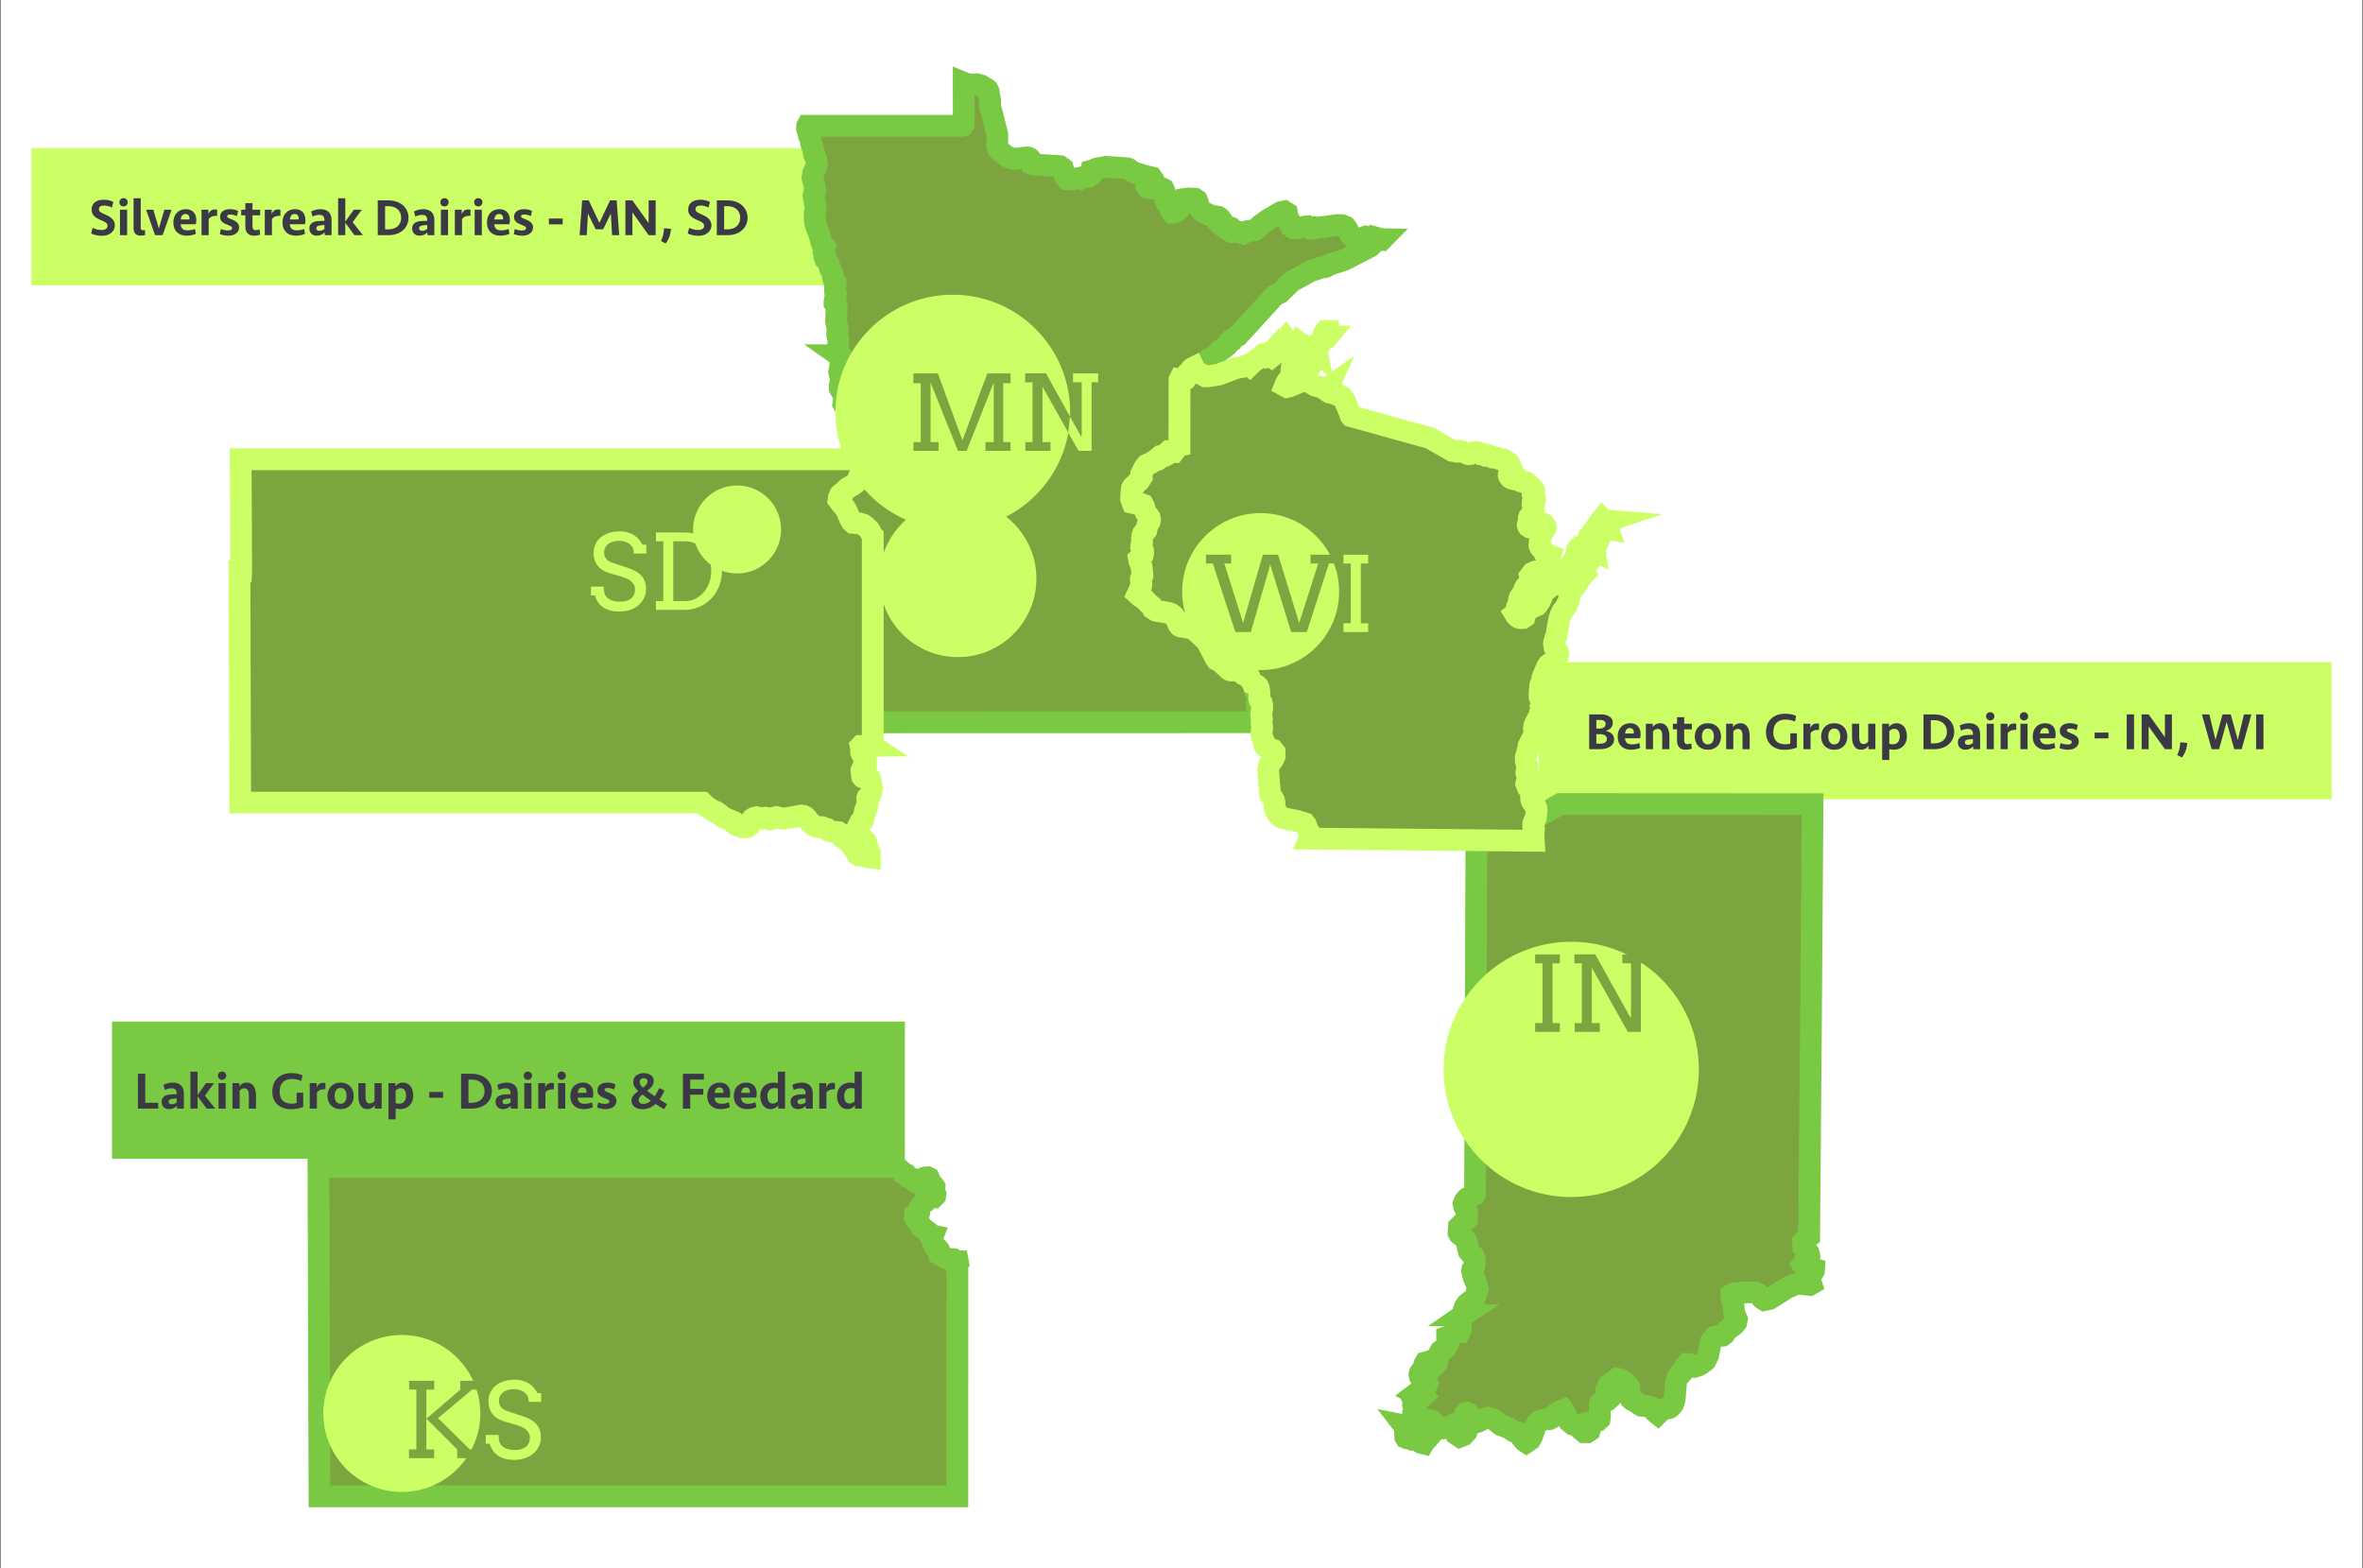
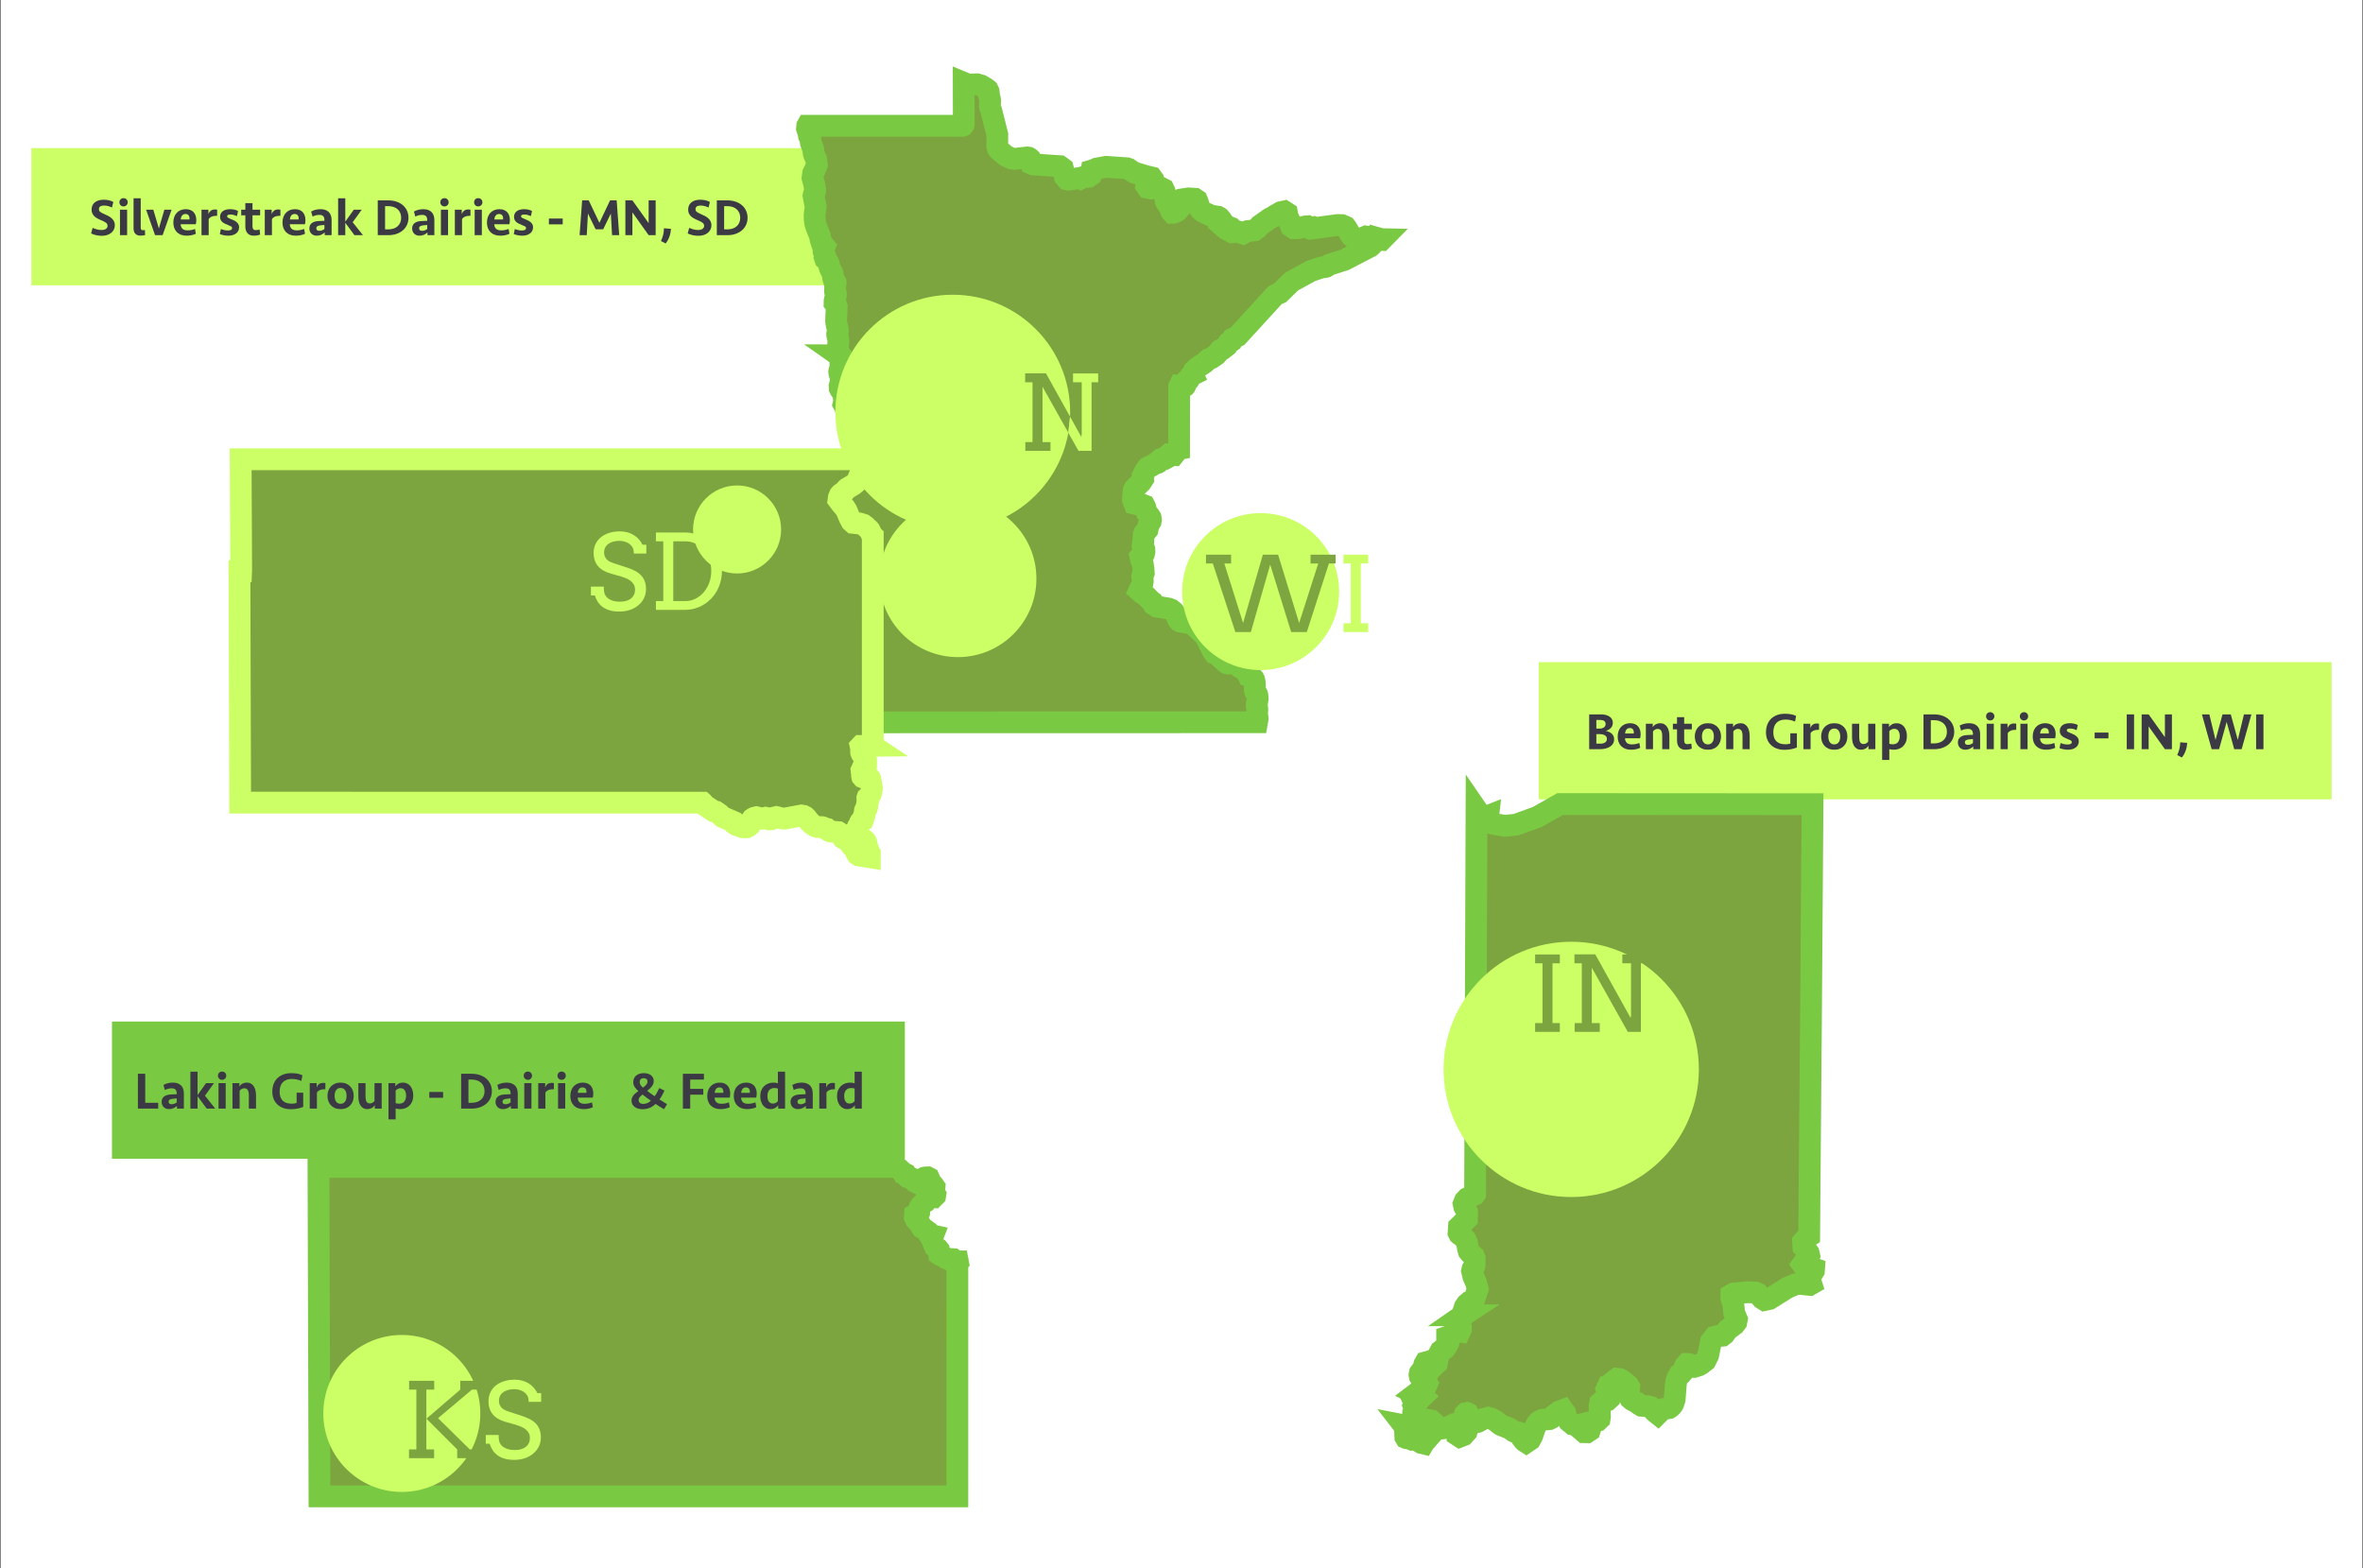
<svg xmlns="http://www.w3.org/2000/svg" id="Layer_1" version="1.1" viewBox="0 0 1084.833 720">
  <rect x="0" y="0" width="1084.833" height="720" fill="#808080" stroke="none" />
  <defs>
    <style>
      .st0 {
        fill: none;
      }

      .st1 {
        fill: #3b3944;
      }

      .st2 {
        fill: #cf6;
      }

      .st3 {
        stroke: #cf6;
      }

      .st3, .st4 {
        stroke-miterlimit: 10;
        stroke-width: 10px;
      }

      .st3, .st4, .st5 {
        fill: #7ca43f;
      }

      .st4 {
        stroke: #7ac943;
      }

      .st6 {
        fill: #fff;
      }

      .st7 {
        fill: #7ac943;
      }

      .st8 {
        fill: #7da641;
      }
    </style>
  </defs>
  <g id="Layer_2">
    <rect class="st6" x=".417" width="1084" height="720" />
  </g>
  <rect class="st2" x="706.417" y="304" width="364" height="63" />
  <g>
    <rect class="st0" x="707.417" y="305" width="354" height="61" />
    <path class="st1" d="M741.031,339.484c0,.704-.16,1.332-.479,1.884-.32.552-.769,1.02-1.344,1.404-.576.384-1.272.681-2.089.888-.815.208-1.72.312-2.712.312h-4.824v-15.984h5.473c.815,0,1.556.092,2.22.276.663.184,1.228.44,1.692.768.463.328.823.724,1.08,1.188.256.464.383.976.383,1.536,0,1.008-.291,1.824-.875,2.448s-1.381,1.096-2.389,1.416c1.152.176,2.084.588,2.797,1.236.711.648,1.067,1.524,1.067,2.628ZM734.303,334.516c.826,0,1.503-.184,2.028-.552.524-.368.787-.888.787-1.56,0-.64-.223-1.112-.668-1.416-.446-.304-1.05-.456-1.813-.456h-1.767v3.984h1.433ZM737.719,339.244c0-.72-.303-1.264-.908-1.632s-1.385-.552-2.34-.552h-1.601v4.368h1.768c1.051,0,1.827-.2,2.329-.6.5-.4.752-.928.752-1.584Z" />
    <path class="st1" d="M748.423,332.043c.769,0,1.452.12,2.052.36.601.24,1.101.58,1.5,1.02.4.44.704.968.912,1.584.208.616.312,1.308.312,2.076,0,.32-.021.645-.061.972-.04.328-.1.628-.18.9h-6.937c.033.857.297,1.539.793,2.047s1.287.761,2.376.761c.624,0,1.231-.058,1.823-.174.592-.116,1.12-.282,1.584-.498l.408,2.232c-.576.288-1.232.508-1.968.66-.736.152-1.496.228-2.28.228-.976,0-1.84-.144-2.592-.432s-1.389-.696-1.908-1.224-.916-1.164-1.188-1.908c-.272-.744-.408-1.563-.408-2.46,0-.912.132-1.748.396-2.508.264-.76.644-1.408,1.14-1.944.495-.536,1.1-.952,1.812-1.248s1.516-.444,2.412-.444ZM748.231,334.251c-.672,0-1.188.236-1.549.708-.359.472-.572,1.068-.636,1.788h4.008c.08-.752-.032-1.356-.336-1.812s-.8-.684-1.487-.684Z" />
    <path class="st1" d="M755.598,343.972v-11.688h3.168v1.584c.385-.624.872-1.084,1.465-1.38.592-.296,1.239-.444,1.943-.444.752,0,1.396.16,1.933.48.535.32.972.749,1.308,1.284.336.536.584,1.16.744,1.872.159.712.24,1.452.24,2.22v6.072h-3.288v-6.096c0-1.056-.164-1.855-.492-2.4-.328-.543-.868-.816-1.62-.816-.479,0-.896.112-1.248.336-.352.224-.64.488-.864.792v8.184h-3.288Z" />
    <path class="st1" d="M768.007,332.284h1.896v-3.024h3.288v3.024h3.504v2.568h-3.504v5.016c0,.544.1.976.3,1.296.2.32.596.48,1.188.48.624,0,1.216-.087,1.775-.264l.24,2.328c-.352.144-.792.264-1.32.36-.527.096-1.056.144-1.584.144-.704,0-1.3-.108-1.787-.324-.488-.216-.889-.516-1.2-.9-.312-.384-.54-.832-.685-1.344-.144-.512-.216-1.072-.216-1.68v-5.112h-1.896v-2.568Z" />
    <path class="st1" d="M790.11,338.14c0,.848-.132,1.64-.396,2.376-.265.736-.652,1.38-1.164,1.932-.513.552-1.141.984-1.884,1.296-.744.312-1.604.468-2.58.468s-1.836-.156-2.58-.468-1.372-.744-1.885-1.296c-.512-.552-.899-1.196-1.163-1.932-.265-.736-.396-1.528-.396-2.376s.132-1.64.396-2.376c.264-.736.651-1.38,1.163-1.932.513-.552,1.141-.988,1.885-1.308.744-.32,1.604-.48,2.58-.48s1.836.16,2.58.48c.743.32,1.371.756,1.884,1.308.512.552.899,1.196,1.164,1.932.264.736.396,1.528.396,2.376ZM786.822,338.14c0-.48-.048-.94-.144-1.38-.097-.44-.252-.828-.468-1.164-.217-.336-.501-.604-.853-.804-.352-.2-.776-.3-1.271-.3-.513,0-.94.1-1.284.3-.345.2-.624.468-.84.804-.217.336-.372.724-.469,1.164-.096.44-.144.9-.144,1.38s.048.936.144,1.368c.097.432.252.816.469,1.152.216.336.495.604.84.804.344.2.771.3,1.284.3.495,0,.92-.1,1.271-.3s.636-.468.853-.804c.216-.336.371-.72.468-1.152.096-.432.144-.888.144-1.368Z" />
    <path class="st1" d="M792.463,343.972v-11.688h3.168v1.584c.385-.624.872-1.084,1.465-1.38.592-.296,1.239-.444,1.943-.444.752,0,1.396.16,1.933.48.535.32.972.749,1.308,1.284.336.536.584,1.16.744,1.872.159.712.24,1.452.24,2.22v6.072h-3.288v-6.096c0-1.056-.164-1.855-.492-2.4-.328-.543-.868-.816-1.62-.816-.479,0-.896.112-1.248.336-.352.224-.64.488-.864.792v8.184h-3.288Z" />
    <path class="st1" d="M819.462,327.7c.96,0,1.856.072,2.688.214.832.143,1.64.397,2.424.762l-.479,2.601c-.705-.288-1.408-.512-2.112-.672-.704-.16-1.456-.24-2.256-.24-.864,0-1.641.12-2.328.361-.688.241-1.276.602-1.764,1.082-.488.481-.864,1.09-1.129,1.828-.264.738-.396,1.595-.396,2.573,0,1.812.464,3.183,1.392,4.113.928.93,2.32,1.395,4.177,1.395.384,0,.771-.028,1.164-.084.392-.056.747-.132,1.067-.228v-4.728h3.024v6.528c-.753.32-1.637.576-2.652.768-1.017.192-2.028.288-3.036.288-1.328,0-2.516-.196-3.563-.588-1.049-.392-1.94-.944-2.677-1.656-.735-.712-1.296-1.56-1.68-2.544s-.576-2.076-.576-3.276c0-1.264.196-2.42.588-3.468.393-1.048.964-1.944,1.717-2.688.752-.744,1.663-1.32,2.735-1.728,1.072-.408,2.296-.612,3.672-.612Z" />
    <path class="st1" d="M835.11,335.092h-.553c-.815,0-1.496.128-2.04.384-.544.256-.976.624-1.296,1.104v7.392h-3.288v-11.688h3.168v2.064c.225-.688.58-1.224,1.068-1.608.488-.384,1.14-.576,1.956-.576.368,0,.696.04.984.12v2.808Z" />
    <path class="st1" d="M848.118,338.14c0,.848-.132,1.64-.396,2.376-.265.736-.652,1.38-1.164,1.932-.513.552-1.141.984-1.884,1.296-.744.312-1.604.468-2.58.468s-1.836-.156-2.58-.468-1.372-.744-1.885-1.296c-.512-.552-.899-1.196-1.163-1.932-.265-.736-.396-1.528-.396-2.376s.132-1.64.396-2.376c.264-.736.651-1.38,1.163-1.932.513-.552,1.141-.988,1.885-1.308.744-.32,1.604-.48,2.58-.48s1.836.16,2.58.48c.743.32,1.371.756,1.884,1.308.512.552.899,1.196,1.164,1.932.264.736.396,1.528.396,2.376ZM844.83,338.14c0-.48-.048-.94-.144-1.38-.097-.44-.252-.828-.468-1.164-.217-.336-.501-.604-.853-.804-.352-.2-.776-.3-1.271-.3-.513,0-.94.1-1.284.3-.345.2-.624.468-.84.804-.217.336-.372.724-.469,1.164-.096.44-.144.9-.144,1.38s.048.936.144,1.368c.097.432.252.816.469,1.152.216.336.495.604.84.804.344.2.771.3,1.284.3.495,0,.92-.1,1.271-.3s.636-.468.853-.804c.216-.336.371-.72.468-1.152.096-.432.144-.888.144-1.368Z" />
    <path class="st1" d="M860.958,332.284v11.688h-3.168v-1.584c-.416.624-.912,1.084-1.488,1.38-.575.296-1.216.444-1.92.444-.752,0-1.392-.16-1.92-.48-.527-.32-.956-.748-1.284-1.284s-.563-1.16-.708-1.872c-.144-.712-.216-1.452-.216-2.22v-6.072h3.288v6.096c0,1.056.147,1.856.444,2.4.296.544.819.816,1.572.816.479,0,.896-.112,1.248-.336.352-.224.64-.488.863-.792v-8.184h3.288Z" />
    <path class="st1" d="M864.077,332.284h3.145v1.488c.384-.528.864-.948,1.439-1.26.576-.312,1.28-.468,2.112-.468.704,0,1.344.144,1.92.432s1.068.692,1.477,1.212c.407.521.724,1.145.947,1.872.225.729.336,1.54.336,2.436,0,1.008-.16,1.9-.479,2.676-.32.776-.752,1.428-1.296,1.956-.544.528-1.181.924-1.908,1.188-.729.264-1.508.396-2.34.396-.432,0-.816-.028-1.152-.084s-.64-.124-.912-.204v4.992h-3.288v-16.632ZM869.67,334.612c-.528,0-.988.112-1.38.336-.393.224-.7.472-.925.744v5.784c.208.081.448.14.721.18.271.04.56.06.863.06,1.12,0,1.937-.344,2.448-1.032.512-.688.769-1.576.769-2.664,0-.976-.204-1.788-.612-2.436s-1.036-.972-1.884-.972Z" />
    <path class="st1" d="M883.061,327.988h4.824c1.408,0,2.684.2,3.828.6,1.144.4,2.12.956,2.928,1.668s1.432,1.556,1.872,2.532c.44.976.66,2.04.66,3.192s-.22,2.216-.66,3.192-1.064,1.82-1.872,2.532c-.808.712-1.784,1.269-2.928,1.668-1.145.4-2.42.6-3.828.6h-4.824v-15.984ZM887.958,341.308c.848,0,1.632-.12,2.352-.361.721-.241,1.34-.591,1.86-1.049.52-.458.924-1.017,1.212-1.676.288-.659.432-1.406.432-2.242s-.144-1.583-.432-2.242-.692-1.217-1.212-1.676c-.521-.458-1.14-.807-1.86-1.048-.72-.241-1.504-.362-2.352-.362h-1.536v10.656h1.536Z" />
    <path class="st1" d="M905.885,342.724c-.433.417-.952.768-1.561,1.056-.607.288-1.312.432-2.111.432-.513,0-.977-.084-1.393-.252s-.768-.399-1.056-.696c-.288-.296-.513-.644-.672-1.044-.16-.4-.24-.84-.24-1.32,0-1.072.36-1.888,1.08-2.448s1.704-.88,2.952-.96c.479-.032.976-.056,1.488-.072.512-.016.976-.032,1.392-.048v-.408c0-.752-.185-1.324-.552-1.716-.368-.392-.944-.588-1.729-.588-.608,0-1.184.072-1.728.216s-1.024.328-1.44.552l-.647-2.304c.607-.352,1.279-.62,2.016-.804.735-.184,1.527-.276,2.376-.276,1.552,0,2.772.424,3.66,1.272s1.332,2.104,1.332,3.768v6.888h-3.168v-1.248ZM903.413,341.979c.464,0,.896-.08,1.297-.24.399-.16.752-.36,1.056-.6v-1.848c-.336.032-.696.064-1.08.096-.384.032-.736.072-1.056.12-.48.08-.864.212-1.152.396s-.432.492-.432.924c0,.384.123.672.372.864.247.192.579.288.995.288Z" />
    <path class="st1" d="M911.789,328.875c0-.528.176-.976.528-1.344.352-.368.808-.552,1.368-.552s1.02.184,1.38.552c.359.368.54.816.54,1.344,0,.512-.181.957-.54,1.332-.36.376-.82.564-1.38.564s-1.017-.188-1.368-.564c-.353-.375-.528-.82-.528-1.332ZM912.052,343.972v-11.688h3.288v11.688h-3.288Z" />
    <path class="st1" d="M925.637,335.092h-.553c-.815,0-1.496.128-2.04.384-.544.256-.976.624-1.296,1.104v7.392h-3.288v-11.688h3.168v2.064c.225-.688.58-1.224,1.068-1.608.488-.384,1.14-.576,1.956-.576.368,0,.696.04.984.12v2.808Z" />
    <path class="st1" d="M927.293,328.875c0-.528.176-.976.528-1.344.352-.368.808-.552,1.368-.552s1.02.184,1.38.552c.359.368.54.816.54,1.344,0,.512-.181.957-.54,1.332-.36.376-.82.564-1.38.564s-1.017-.188-1.368-.564c-.353-.375-.528-.82-.528-1.332ZM927.556,343.972v-11.688h3.288v11.688h-3.288Z" />
    <path class="st1" d="M938.957,332.043c.769,0,1.452.12,2.052.36.601.24,1.101.58,1.5,1.02.4.44.704.968.912,1.584.208.616.312,1.308.312,2.076,0,.32-.021.645-.061.972-.04.328-.1.628-.18.9h-6.936c.031.857.296,1.539.792,2.047.495.508,1.287.761,2.376.761.624,0,1.231-.058,1.823-.174.592-.116,1.12-.282,1.584-.498l.408,2.232c-.576.288-1.232.508-1.968.66-.736.152-1.496.228-2.28.228-.976,0-1.84-.144-2.592-.432s-1.388-.696-1.908-1.224c-.52-.528-.916-1.164-1.188-1.908-.272-.744-.408-1.563-.408-2.46,0-.912.132-1.748.396-2.508.264-.76.644-1.408,1.14-1.944s1.1-.952,1.812-1.248,1.516-.444,2.412-.444ZM938.765,334.251c-.672,0-1.188.236-1.549.708-.359.472-.571,1.068-.636,1.788h4.008c.08-.752-.032-1.356-.336-1.812s-.8-.684-1.487-.684Z" />
    <path class="st1" d="M954.364,340.333c0,.623-.128,1.177-.384,1.664-.256.487-.608.894-1.056,1.221-.448.327-.977.575-1.584.742-.608.167-1.272.251-1.992.251-.608,0-1.269-.068-1.98-.204s-1.332-.316-1.859-.54l.479-2.328c.512.208,1.04.372,1.584.492.544.12,1.096.18,1.656.18.544,0,.996-.08,1.356-.24.359-.16.54-.448.54-.864,0-.368-.177-.636-.528-.804-.353-.168-.816-.372-1.393-.612-.464-.192-.911-.388-1.344-.588-.432-.2-.812-.44-1.14-.72-.328-.28-.593-.608-.792-.984-.2-.375-.3-.844-.3-1.404,0-.608.115-1.136.348-1.584.231-.448.552-.816.96-1.104s.888-.504,1.44-.648c.552-.144,1.147-.216,1.787-.216.673,0,1.316.061,1.933.182.615.122,1.212.335,1.788.643l-.504,2.344c-.465-.208-.948-.38-1.452-.516-.504-.136-1.013-.204-1.524-.204-.464,0-.836.052-1.116.156-.279.104-.42.323-.42.658,0,.319.168.559.504.718.337.16.736.343,1.2.55.336.144.724.308,1.164.491s.853.419,1.236.707c.384.287.712.634.983,1.041.272.407.408.914.408,1.521Z" />
    <path class="st1" d="M961.636,339.004v-2.664h6.336v2.664h-6.336Z" />
    <path class="st1" d="M979.732,343.972h-3.36v-15.984h3.36v15.984Z" />
    <path class="st1" d="M993.892,343.972l-7.464-10.464v10.464h-3.217v-15.984h3.217l7.464,10.464v-10.464h3.216v15.984h-3.216Z" />
    <path class="st1" d="M999.555,346.66c.208-.496.396-.968.564-1.416.168-.448.308-.904.42-1.368.111-.464.2-.948.264-1.452.064-.504.104-1.044.12-1.62l3.216.264c-.08,1.264-.315,2.452-.708,3.564-.392,1.112-.972,2.164-1.739,3.156l-2.137-1.128Z" />
    <path class="st1" d="M1027.348,339.724l2.832-11.736h3.408l-4.464,15.984h-3.408l-3.479-12.528-3.48,12.528h-3.408l-4.464-15.984h3.408l2.832,11.736,3.216-11.736h3.792l3.216,11.736Z" />
    <path class="st1" d="M1039.132,343.972h-3.36v-15.984h3.36v15.984Z" />
  </g>
  <path class="st4" d="M829.122,581.831l-.902-.432-.695-.918.508-.701,2.011-2.011.564-1.259-.292-1.257-.835-1.106-1.57-1.66-.149-2.354,1.72-1.929,1.089-.688c.546-66.101,1.136-132.191,1.541-198.293-38.62-.027-77.244-.047-115.871-.067l-10.554,5.965-9.741,3.503-5.103.522-5.335-.909-1.234-.461-.875-.596-.388-.981.187-1.59-1.815.715-1.976-1.483-1.546-2.247c-.209,58.865-.443,117.725-.659,176.584l-.214.323-3.428,1.637-1.018,1.095-.593,1.485.27,1.272,1.29,2.473-.056,3.149-3.655,3.579-.187,2.809.307.607.432.367.829.517,1.722,1.769.575,1.31.47,2.712.365,1.234.646.824,1.675,1.467.35.918v2.978l-.188.806-.794,1.152-.188.848.636,2.688,1.229,2.793.738,2.862-1.781,5.317-.295.53-.674.15-.781-.018-.577.107-.918.794-.862,1.215-.474,1.443.273,1.455-.177.38-.179.284-.201.215-.215.15h.254l-.696.457-.713.607-.557.822-.259,1.085.18,1.132.919,1.531.011.852-.373.796-.295-.065-.323-.312-.49.036-.413.332-.58.728-.467.424-1.717.93-1.653.551v.542l.829.849-.287,1.463-.824,1.537-.839,1.08-.39.244-1.058.408-.441.334-.45.811-.48,1.636-.362.796-.169.663-.075.908-.156.822-.349.338-.516-.309-.233-.706-.143-.684-.206-.309-.405.229-.424.531-.349.596-.426,1.349-.595-.381-.516-.834-.064-.457-1.047.285-.516.892-.295,1.163-.405,1.163-.475.641-.467.419-.362.5-.18.867.143.787.373.551.388.462.171.455.542.688,1.045.623.674.822-.57,1.295-.505.32-1.186.287-.527.408-1.176,1.203-1.265.957.878.455,1.704-.186.797.757-.76.71-.904.641-.972.444-.914.179-.67.323.76,1.775-.659.852.223.717.206,1.172.039,1.107-.272.489-.516.379-.015.867.334,1.475.133,1,.169.688-.18.518-.867.471h-1.389l-2.522-.488.94,1.216,2.78,2.665.347.795-.59.323-.875.065-1.637-.125-.216.152.016.334.2.338.388.164,1.089.121,1.332.547,1.287-.181.98.394,2.027,1.297,1.054.26.283-.473,2.62-2.963-1.708-4.236-.227-.974.405-1.501.993-.594,1.21.215,1.074.918.835,1.05.9.822,1.049.567,1.265.258,1.129-.164,2.243-.773.526-.058.537-.529.875-.457.951-.092.742.589.091.986-.575,2.341.134,1.095,1.287.849,1.693-.663,1.45-1.608.59-1.969-.283-1.49-1.045-2.081-.227-1.606.187-.909.425-.443.515-.092.425.188.298.54-.056,1.198.178.717,1.958,1.897,2.205-.473,2.339-1.286,2.39-.625,1.21.311,1.328.634,1.279.824,1.034.905,1.007.69,3.842,1.537,2.005,1.364.601.302.791.215,1.034.078.684.271.256.65.12.806.301.775.873,1.122.47.432.63.405,1.769-1.203.929-1.671,1.541-4.524.659-1.162.67-.795.791-.542,1.005-.443,3.297-.349.769-.379,1.285-1.286,2.178-1.662,2.04-.806.9,1.295.47,1.902,1.238,1.926,1.735,1.433,1.98.379,2.506-.499,1.078.302-.648,1.442-.43,1.259.817.701,1.361.027,1.183-.784.454-1.445-.018-1.418.35-1.062,3.036-.674.724-.688.167-1.095-.18-4.724.272-1.53.764-.652,1.214-.092,1.296-.426.969-.889.227-1.541-.321-.795-1.007-1.151-.232-.757.307-.674.648.047.659.349.298.282.298.69.684.215,1.328-.134,2.388-1.03.998-1.136-.454-.529-1.167-.379-1.14-.688-.686-1.339.619-.484,1.194.121,1.034.499,2.925,2.341.517.838-.189,3.024.096,1.122.526,1.039.884.786,2.256,1.216.913.73,1.116.652,2.862.211,1.276.338,2.134,2.311,1.221.974.544-.547.564-1.203,1.316-.513,2.751-.484.659-.428.539-.517.452-.578.347-.636.579-1.846.528-6.91.256-1.485.537-1.595.753-1.286.967-.517.548-.65,1.223-2.97.768-.867h.575l.78.186.67.284.298.271.283.636.659.016,2.134-.663,1.145-.62,2.005-1.581,1.238-2.459,1.328-6.391,1.675-2.108,1.167-.311,2.432-.237.862-.667.873-1.263.786-.905,3.005-2.258.806-1.066.254-1.351-1.194-2.838-.486-4.46-.403-1.03-.459-1.519.027-1.38,1.049-.594,6.511-.62,3.6.179.996.47,1.951,2.26,1.1.688,2.299-.499,8.259-5.161,3.6-1.519,1.945-.271,4.651.502.742-.426-.768-2.401.405-1.416.791-.986.753-1.245.078-1.066-1.241-.457-2.454-.113Z" />
  <path class="st4" d="M439.717,579.124l-.652-.253-.943-.074-.125-.094-.085-.45-.206-.15-.186-.018-.408.038-.589-.065-1.225.049-.871-.358-1.758-1.163-.8-.251-.753-.488-.17-1.084-.047-1.066-.39-.491-1.353-.93-.876-2.025-.296-2.032.361-.939-1.752-.379-.186-.282-.202-.813-.152-.305-1.653-1.203-.73-.338-.316-.195-.385-.582-.887-1.826-.246-.385-.672-.314-.701-.784-.47-1.037.065-1.039.293-.15,1.039-.067.45-.291.148-.426.04-.573-.054-1.102.276-.885.632-.871,1.259-1.272.432-.291.332-.172.235-.325.112-1.25.125-.52.202-.423.325-.172,1.906.564.876.069.632-.641.092-.582-.211-.361-.293-.367-.15-.62.047-.585.186-1.01.04-.531-.367-.526-1.749-1.051-.589-.715.349-.52.018-.701-.276-.623-.504-.262-.927.038-.688.15-.589.329-1.18,1.042-.838.547-.918.253-.838-.414-1.051-1.241-.432-.32-.457-.186-.815-.094-.343-.103-.347-.311-.181-.385-.179-.403-.264-.432-.349-.168-.493-.076-.45-.13-.508-.8-2.258-2.079-265.605.004c.148,50.411.305,100.822.461,151.233h292.843c0-35.455.007-70.911.011-106.367l-.186-.065-.038-.181v-.15l-.056-.069.567-.609-.083-.433Z" />
  <g>
    <rect class="st2" x="14.417" y="68" width="364" height="63" />
    <g>
      <rect class="st0" x="15.417" y="69" width="354" height="61" />
      <path class="st1" d="M52.727,103.412c0,.704-.144,1.353-.432,1.944-.288.592-.692,1.104-1.212,1.536s-1.148.768-1.884,1.008c-.736.24-1.552.36-2.448.36-.848,0-1.7-.092-2.556-.276-.856-.184-1.644-.452-2.364-.804l.696-2.568c.576.272,1.22.504,1.932.696s1.444.288,2.196.288c.8,0,1.452-.164,1.956-.492.504-.328.756-.804.756-1.428,0-.576-.24-1.048-.72-1.416s-1.216-.752-2.208-1.152c-.704-.288-1.328-.588-1.872-.9s-1-.66-1.368-1.044c-.368-.384-.652-.812-.852-1.284-.2-.472-.3-1.004-.3-1.596,0-1.472.5-2.604,1.5-3.396s2.34-1.188,4.02-1.188c.864,0,1.656.08,2.376.24.72.16,1.416.417,2.088.768l-.624,2.568c-.561-.272-1.148-.492-1.764-.66-.616-.168-1.244-.252-1.884-.252-.705,0-1.272.132-1.704.396-.432.264-.648.676-.648,1.236,0,.256.036.48.108.672.072.192.204.372.396.54s.444.336.756.504c.312.168.708.356,1.188.564.64.272,1.252.56,1.836.864.584.304,1.1.656,1.548,1.056.448.4.808.864,1.08,1.392.271.528.408,1.136.408,1.824Z" />
      <path class="st1" d="M54.815,92.875c0-.528.176-.976.528-1.344.351-.368.808-.552,1.369-.552s1.02.184,1.379.552.541.816.541,1.344c0,.512-.182.957-.541,1.332-.359.376-.82.564-1.379.564s-1.018-.188-1.369-.564c-.353-.375-.528-.82-.528-1.332ZM55.079,107.972v-11.688h3.287v11.688h-3.287Z" />
      <path class="st1" d="M64.606,104.588c0,.368.076.644.229.828.151.184.411.276.78.276.144,0,.295-.008.455-.024.16-.016.312-.04.456-.072l.12,2.304c-.272.08-.608.147-1.008.204-.4.056-.792.084-1.176.084-.592,0-1.089-.092-1.488-.276-.4-.184-.724-.432-.972-.744s-.424-.664-.528-1.056-.156-.796-.156-1.212v-13.872h3.288v13.56Z" />
      <path class="st1" d="M71.182,107.972l-4.104-11.688h3.312l2.544,8.616,2.52-8.616h3.312l-4.104,11.688h-3.479Z" />
      <path class="st1" d="M85.342,96.043c.769,0,1.452.12,2.052.36.601.24,1.101.58,1.5,1.02.4.44.704.968.912,1.584.208.616.312,1.308.312,2.076,0,.32-.021.645-.061.972-.04.328-.1.628-.18.9h-6.936c.031.857.296,1.539.792,2.047.495.508,1.287.761,2.376.761.624,0,1.231-.058,1.823-.174.592-.116,1.12-.282,1.584-.498l.408,2.232c-.576.288-1.232.508-1.968.66-.736.152-1.496.228-2.28.228-.976,0-1.84-.144-2.592-.432s-1.388-.696-1.908-1.224c-.52-.528-.916-1.164-1.188-1.908-.272-.744-.408-1.563-.408-2.46,0-.912.132-1.748.396-2.508.264-.76.644-1.408,1.14-1.944s1.1-.952,1.812-1.248,1.516-.444,2.412-.444ZM85.151,98.251c-.672,0-1.188.236-1.549.708-.359.472-.571,1.068-.636,1.788h4.008c.08-.752-.032-1.356-.336-1.812s-.8-.684-1.487-.684Z" />
      <path class="st1" d="M99.695,99.092h-.553c-.815,0-1.496.128-2.04.384-.544.256-.976.624-1.296,1.104v7.392h-3.288v-11.688h3.168v2.064c.225-.688.58-1.224,1.068-1.608.488-.384,1.14-.576,1.956-.576.368,0,.696.04.984.12v2.808Z" />
      <path class="st1" d="M109.774,104.333c0,.623-.128,1.177-.384,1.664-.256.487-.608.894-1.056,1.221-.448.327-.977.575-1.584.742-.608.167-1.272.251-1.992.251-.608,0-1.269-.068-1.98-.204s-1.332-.316-1.859-.54l.479-2.328c.512.208,1.04.372,1.584.492.544.12,1.096.18,1.656.18.544,0,.996-.08,1.356-.24.359-.16.54-.448.54-.864,0-.368-.177-.636-.528-.804-.353-.168-.816-.372-1.393-.612-.464-.192-.911-.388-1.344-.588-.432-.2-.812-.44-1.14-.72-.328-.28-.593-.608-.792-.984-.2-.375-.3-.844-.3-1.404,0-.608.115-1.136.348-1.584.231-.448.552-.816.96-1.104s.888-.504,1.44-.648c.552-.144,1.147-.216,1.787-.216.673,0,1.316.061,1.933.182.615.122,1.212.335,1.788.643l-.504,2.344c-.465-.208-.948-.38-1.452-.516-.504-.136-1.013-.204-1.524-.204-.464,0-.836.052-1.116.156-.279.104-.42.323-.42.658,0,.319.168.559.504.718.337.16.736.343,1.2.55.336.144.724.308,1.164.491s.853.419,1.236.707c.384.287.712.634.983,1.041.272.407.408.914.408,1.521Z" />
      <path class="st1" d="M110.734,96.284h1.896v-3.024h3.288v3.024h3.504v2.568h-3.504v5.016c0,.544.1.976.3,1.296.2.32.596.48,1.188.48.624,0,1.216-.087,1.775-.264l.24,2.328c-.352.144-.792.264-1.32.36-.527.096-1.056.144-1.584.144-.704,0-1.3-.108-1.787-.324-.488-.216-.889-.516-1.2-.9-.312-.384-.54-.832-.685-1.344-.144-.512-.216-1.072-.216-1.68v-5.112h-1.896v-2.568Z" />
      <path class="st1" d="M128.734,99.092h-.553c-.815,0-1.496.128-2.04.384-.544.256-.976.624-1.296,1.104v7.392h-3.288v-11.688h3.168v2.064c.225-.688.58-1.224,1.068-1.608.488-.384,1.14-.576,1.956-.576.368,0,.696.04.984.12v2.808Z" />
      <path class="st1" d="M135.454,96.043c.769,0,1.452.12,2.052.36.601.24,1.101.58,1.5,1.02.4.44.704.968.912,1.584.208.616.312,1.308.312,2.076,0,.32-.021.645-.061.972-.04.328-.1.628-.18.9h-6.936c.031.857.296,1.539.792,2.047.495.508,1.287.761,2.376.761.624,0,1.231-.058,1.823-.174.592-.116,1.12-.282,1.584-.498l.408,2.232c-.576.288-1.232.508-1.968.66-.736.152-1.496.228-2.28.228-.976,0-1.84-.144-2.592-.432s-1.388-.696-1.908-1.224c-.52-.528-.916-1.164-1.188-1.908-.272-.744-.408-1.563-.408-2.46,0-.912.132-1.748.396-2.508.264-.76.644-1.408,1.14-1.944s1.1-.952,1.812-1.248,1.516-.444,2.412-.444ZM135.262,98.251c-.672,0-1.188.236-1.549.708-.359.472-.571,1.068-.636,1.788h4.008c.08-.752-.032-1.356-.336-1.812s-.8-.684-1.487-.684Z" />
      <path class="st1" d="M149.062,106.724c-.433.417-.952.768-1.561,1.056-.607.288-1.312.432-2.111.432-.513,0-.977-.084-1.393-.252s-.768-.399-1.056-.696c-.288-.296-.513-.644-.672-1.044-.16-.4-.24-.84-.24-1.32,0-1.072.36-1.888,1.08-2.448s1.704-.88,2.952-.96c.479-.032.976-.056,1.488-.072.512-.016.976-.032,1.392-.048v-.408c0-.752-.185-1.324-.552-1.716-.368-.392-.944-.588-1.729-.588-.608,0-1.184.072-1.728.216s-1.024.328-1.44.552l-.647-2.304c.607-.352,1.279-.62,2.016-.804.735-.184,1.527-.276,2.376-.276,1.552,0,2.772.424,3.66,1.272s1.332,2.104,1.332,3.768v6.888h-3.168v-1.248ZM146.59,105.979c.464,0,.896-.08,1.297-.24.399-.16.752-.36,1.056-.6v-1.848c-.336.032-.696.064-1.08.096-.384.032-.736.072-1.056.12-.48.08-.864.212-1.152.396s-.432.492-.432.924c0,.384.123.672.372.864.247.192.579.288.995.288Z" />
      <path class="st1" d="M155.229,107.972v-16.944h3.288v10.752l3.889-5.496h3.647l-4.151,5.76,4.728,5.928h-3.912l-4.2-5.688v5.688h-3.288Z" />
      <path class="st1" d="M173.422,91.988h4.824c1.408,0,2.684.2,3.828.6,1.144.4,2.12.956,2.928,1.668s1.432,1.556,1.872,2.532c.44.976.66,2.04.66,3.192s-.22,2.216-.66,3.192-1.064,1.82-1.872,2.532c-.808.712-1.784,1.269-2.928,1.668-1.145.4-2.42.6-3.828.6h-4.824v-15.984ZM178.318,105.308c.848,0,1.632-.12,2.352-.361.721-.241,1.34-.591,1.86-1.049.52-.458.924-1.017,1.212-1.676.288-.659.432-1.406.432-2.242s-.144-1.583-.432-2.242-.692-1.217-1.212-1.676c-.521-.458-1.14-.807-1.86-1.048-.72-.241-1.504-.362-2.352-.362h-1.536v10.656h1.536Z" />
      <path class="st1" d="M196.246,106.724c-.433.417-.952.768-1.561,1.056-.607.288-1.312.432-2.111.432-.513,0-.977-.084-1.393-.252s-.768-.399-1.056-.696c-.288-.296-.513-.644-.672-1.044-.16-.4-.24-.84-.24-1.32,0-1.072.36-1.888,1.08-2.448s1.704-.88,2.952-.96c.479-.032.976-.056,1.488-.072.512-.016.976-.032,1.392-.048v-.408c0-.752-.185-1.324-.552-1.716-.368-.392-.944-.588-1.729-.588-.608,0-1.184.072-1.728.216s-1.024.328-1.44.552l-.647-2.304c.607-.352,1.279-.62,2.016-.804.735-.184,1.527-.276,2.376-.276,1.552,0,2.772.424,3.66,1.272s1.332,2.104,1.332,3.768v6.888h-3.168v-1.248ZM193.773,105.979c.464,0,.896-.08,1.297-.24.399-.16.752-.36,1.056-.6v-1.848c-.336.032-.696.064-1.08.096-.384.032-.736.072-1.056.12-.48.08-.864.212-1.152.396s-.432.492-.432.924c0,.384.123.672.372.864.247.192.579.288.995.288Z" />
      <path class="st1" d="M202.149,92.875c0-.528.176-.976.528-1.344.352-.368.808-.552,1.368-.552s1.02.184,1.38.552c.359.368.54.816.54,1.344,0,.512-.181.957-.54,1.332-.36.376-.82.564-1.38.564s-1.017-.188-1.368-.564c-.353-.375-.528-.82-.528-1.332ZM202.413,107.972v-11.688h3.288v11.688h-3.288Z" />
      <path class="st1" d="M215.998,99.092h-.553c-.815,0-1.496.128-2.04.384-.544.256-.976.624-1.296,1.104v7.392h-3.288v-11.688h3.168v2.064c.225-.688.58-1.224,1.068-1.608.488-.384,1.14-.576,1.956-.576.368,0,.696.04.984.12v2.808Z" />
      <path class="st1" d="M217.653,92.875c0-.528.176-.976.528-1.344.352-.368.808-.552,1.368-.552s1.02.184,1.38.552c.359.368.54.816.54,1.344,0,.512-.181.957-.54,1.332-.36.376-.82.564-1.38.564s-1.017-.188-1.368-.564c-.353-.375-.528-.82-.528-1.332ZM217.917,107.972v-11.688h3.288v11.688h-3.288Z" />
      <path class="st1" d="M229.317,96.043c.769,0,1.452.12,2.052.36.601.24,1.101.58,1.5,1.02.4.44.704.968.912,1.584.208.616.312,1.308.312,2.076,0,.32-.021.645-.061.972-.04.328-.1.628-.18.9h-6.936c.031.857.296,1.539.792,2.047.495.508,1.287.761,2.376.761.624,0,1.231-.058,1.823-.174.592-.116,1.12-.282,1.584-.498l.408,2.232c-.576.288-1.232.508-1.968.66-.736.152-1.496.228-2.28.228-.976,0-1.84-.144-2.592-.432s-1.388-.696-1.908-1.224c-.52-.528-.916-1.164-1.188-1.908-.272-.744-.408-1.563-.408-2.46,0-.912.132-1.748.396-2.508.264-.76.644-1.408,1.14-1.944s1.1-.952,1.812-1.248,1.516-.444,2.412-.444ZM229.126,98.251c-.672,0-1.188.236-1.549.708-.359.472-.571,1.068-.636,1.788h4.008c.08-.752-.032-1.356-.336-1.812s-.8-.684-1.487-.684Z" />
      <path class="st1" d="M244.724,104.333c0,.623-.128,1.177-.384,1.664-.256.487-.608.894-1.056,1.221-.448.327-.977.575-1.584.742-.608.167-1.272.251-1.992.251-.608,0-1.269-.068-1.98-.204s-1.332-.316-1.859-.54l.479-2.328c.512.208,1.04.372,1.584.492.544.12,1.096.18,1.656.18.544,0,.996-.08,1.356-.24.359-.16.54-.448.54-.864,0-.368-.177-.636-.528-.804-.353-.168-.816-.372-1.393-.612-.464-.192-.911-.388-1.344-.588-.432-.2-.812-.44-1.14-.72-.328-.28-.593-.608-.792-.984-.2-.375-.3-.844-.3-1.404,0-.608.115-1.136.348-1.584.231-.448.552-.816.96-1.104s.888-.504,1.44-.648c.552-.144,1.147-.216,1.787-.216.673,0,1.316.061,1.933.182.615.122,1.212.335,1.788.643l-.504,2.344c-.465-.208-.948-.38-1.452-.516-.504-.136-1.013-.204-1.524-.204-.464,0-.836.052-1.116.156-.279.104-.42.323-.42.658,0,.319.168.559.504.718.337.16.736.343,1.2.55.336.144.724.308,1.164.491s.853.419,1.236.707c.384.287.712.634.983,1.041.272.407.408.914.408,1.521Z" />
      <path class="st1" d="M251.997,103.004v-2.664h6.336v2.664h-6.336Z" />
      <path class="st1" d="M280.076,91.988h3.024l1.176,15.984h-3.288l-.552-9.936-3.528,7.248h-3.456l-3.527-7.248-.552,9.936h-3.288l1.176-15.984h3.023l4.896,10.32,4.896-10.32Z" />
      <path class="st1" d="M297.789,107.972l-7.464-10.464v10.464h-3.217v-15.984h3.217l7.464,10.464v-10.464h3.216v15.984h-3.216Z" />
      <path class="st1" d="M303.452,110.66c.208-.496.396-.968.564-1.416.168-.448.308-.904.42-1.368.111-.464.2-.948.264-1.452.064-.504.104-1.044.12-1.62l3.216.264c-.08,1.264-.315,2.452-.708,3.564-.392,1.112-.972,2.164-1.739,3.156l-2.137-1.128Z" />
      <path class="st1" d="M326.613,103.412c0,.704-.145,1.353-.433,1.944-.288.592-.692,1.104-1.212,1.536-.521.432-1.148.768-1.884,1.008-.736.24-1.553.36-2.448.36-.848,0-1.7-.092-2.556-.276-.856-.184-1.645-.452-2.364-.804l.696-2.568c.576.272,1.22.504,1.932.696s1.444.288,2.196.288c.8,0,1.452-.164,1.956-.492.504-.328.756-.804.756-1.428,0-.576-.24-1.048-.72-1.416-.48-.368-1.217-.752-2.208-1.152-.705-.288-1.328-.588-1.872-.9s-1-.66-1.368-1.044c-.368-.384-.652-.812-.853-1.284-.2-.472-.3-1.004-.3-1.596,0-1.472.5-2.604,1.5-3.396s2.34-1.188,4.021-1.188c.863,0,1.655.08,2.376.24.72.16,1.416.417,2.088.768l-.624,2.568c-.561-.272-1.148-.492-1.764-.66-.616-.168-1.245-.252-1.885-.252-.704,0-1.271.132-1.704.396-.432.264-.647.676-.647,1.236,0,.256.036.48.107.672.072.192.204.372.396.54s.444.336.756.504c.312.168.708.356,1.188.564.64.272,1.251.56,1.836.864.584.304,1.1.656,1.548,1.056.447.4.808.864,1.08,1.392.271.528.408,1.136.408,1.824Z" />
      <path class="st1" d="M329.084,91.988h4.824c1.408,0,2.684.2,3.828.6,1.144.4,2.12.956,2.928,1.668s1.432,1.556,1.872,2.532c.44.976.66,2.04.66,3.192s-.22,2.216-.66,3.192-1.064,1.82-1.872,2.532c-.808.712-1.784,1.269-2.928,1.668-1.145.4-2.42.6-3.828.6h-4.824v-15.984ZM333.98,105.308c.848,0,1.632-.12,2.352-.361.721-.241,1.34-.591,1.86-1.049.52-.458.924-1.017,1.212-1.676.288-.659.432-1.406.432-2.242s-.144-1.583-.432-2.242-.692-1.217-1.212-1.676c-.521-.458-1.14-.807-1.86-1.048-.72-.241-1.504-.362-2.352-.362h-1.536v10.656h1.536Z" />
    </g>
    <rect class="st7" x="51.417" y="469" width="364" height="63" />
    <g>
-       <rect class="st0" x="52.417" y="470" width="354" height="61" />
      <path class="st1" d="M66.675,492.988v13.319h5.952v2.664h-9.312v-15.983h3.36Z" />
      <path class="st1" d="M81.242,507.724c-.432.417-.952.769-1.56,1.056-.608.289-1.312.433-2.112.433-.512,0-.976-.085-1.392-.253-.417-.168-.768-.398-1.056-.695-.288-.296-.512-.645-.672-1.044-.16-.399-.24-.84-.24-1.319,0-1.072.36-1.889,1.08-2.449.72-.56,1.704-.879,2.952-.959.48-.032.976-.057,1.488-.072.512-.016.976-.032,1.392-.049v-.407c0-.752-.184-1.323-.552-1.716s-.944-.588-1.728-.588c-.608,0-1.184.071-1.728.215-.544.145-1.024.328-1.44.553l-.648-2.305c.608-.352,1.28-.619,2.016-.803.736-.185,1.528-.277,2.376-.277,1.552,0,2.772.425,3.66,1.273.888.848,1.332,2.104,1.332,3.768v6.888h-3.168v-1.248ZM78.77,506.979c.464,0,.896-.079,1.296-.239s.752-.36,1.056-.601v-1.849c-.336.033-.696.064-1.08.097s-.736.071-1.056.12c-.48.08-.864.212-1.152.396-.288.184-.432.491-.432.924,0,.384.124.672.372.863.248.192.58.288.996.288Z" />
      <path class="st1" d="M87.41,508.972v-16.944h3.288v10.752l3.889-5.496h3.646l-4.15,5.76,4.727,5.929h-3.912l-4.199-5.688v5.688h-3.288Z" />
      <path class="st1" d="M100.058,493.875c0-.527.176-.975.528-1.344.352-.367.808-.552,1.368-.552s1.02.185,1.38.552c.359.369.54.816.54,1.344,0,.513-.181.957-.54,1.332-.36.377-.82.564-1.38.564s-1.017-.188-1.368-.564c-.353-.375-.528-.819-.528-1.332ZM100.322,508.972v-11.688h3.288v11.688h-3.288Z" />
      <path class="st1" d="M106.73,508.972v-11.688h3.168v1.584c.385-.623.872-1.084,1.465-1.379.592-.297,1.239-.445,1.943-.445.752,0,1.396.16,1.933.48.535.32.972.748,1.308,1.284s.584,1.16.744,1.872c.159.712.24,1.452.24,2.221v6.071h-3.288v-6.097c0-1.055-.164-1.855-.492-2.399s-.868-.815-1.62-.815c-.479,0-.896.111-1.248.336-.352.224-.64.488-.864.791v8.185h-3.288Z" />
      <path class="st1" d="M133.729,492.699c.96,0,1.856.072,2.688.215s1.64.396,2.424.762l-.479,2.6c-.705-.287-1.408-.512-2.112-.672s-1.456-.24-2.256-.24c-.864,0-1.641.121-2.328.361-.688.24-1.276.602-1.764,1.082-.488.48-.864,1.09-1.129,1.828-.264.738-.396,1.596-.396,2.573,0,1.812.464,3.183,1.392,4.112s2.32,1.396,4.177,1.396c.384,0,.771-.028,1.164-.084.392-.056.747-.132,1.067-.228v-4.729h3.024v6.527c-.753.32-1.637.576-2.652.769-1.017.192-2.028.288-3.036.288-1.328,0-2.516-.196-3.563-.588-1.049-.393-1.94-.943-2.677-1.656-.735-.712-1.296-1.561-1.68-2.544s-.576-2.076-.576-3.276c0-1.264.196-2.42.588-3.468.393-1.048.964-1.944,1.717-2.688.752-.743,1.663-1.319,2.735-1.728,1.072-.407,2.296-.612,3.672-.612Z" />
      <path class="st1" d="M149.378,500.092h-.553c-.815,0-1.496.128-2.04.384-.544.257-.976.624-1.296,1.104v7.392h-3.288v-11.688h3.168v2.064c.225-.688.58-1.225,1.068-1.607.488-.385,1.14-.576,1.956-.576.368,0,.696.039.984.119v2.809Z" />
      <path class="st1" d="M162.385,503.14c0,.849-.132,1.64-.396,2.376-.265.736-.652,1.38-1.164,1.932-.513.553-1.141.984-1.884,1.297-.744.312-1.604.468-2.58.468s-1.836-.156-2.58-.468c-.744-.312-1.372-.744-1.885-1.297-.512-.552-.899-1.195-1.163-1.932-.265-.736-.396-1.527-.396-2.376s.132-1.64.396-2.376c.264-.736.651-1.38,1.163-1.932.513-.553,1.141-.988,1.885-1.309s1.604-.48,2.58-.48,1.836.16,2.58.48c.743.32,1.371.756,1.884,1.309.512.552.899,1.195,1.164,1.932.264.736.396,1.528.396,2.376ZM159.097,503.14c0-.479-.048-.94-.144-1.38-.097-.439-.252-.828-.468-1.164-.217-.336-.501-.604-.853-.805-.352-.199-.776-.299-1.271-.299-.513,0-.94.1-1.284.299-.345.201-.624.469-.84.805-.217.336-.372.725-.469,1.164-.096.439-.144.9-.144,1.38s.048.937.144,1.368c.097.432.252.816.469,1.152.216.336.495.604.84.804.344.2.771.3,1.284.3.495,0,.92-.1,1.271-.3s.636-.468.853-.804c.216-.336.371-.721.468-1.152.096-.432.144-.889.144-1.368Z" />
      <path class="st1" d="M175.225,497.283v11.688h-3.168v-1.584c-.416.624-.912,1.084-1.488,1.38-.575.296-1.216.444-1.92.444-.752,0-1.392-.16-1.92-.48-.527-.319-.956-.747-1.284-1.284-.328-.535-.563-1.16-.708-1.871-.144-.713-.216-1.453-.216-2.221v-6.072h3.288v6.097c0,1.056.147,1.856.444,2.399.296.545.819.816,1.572.816.479,0,.896-.111,1.248-.336.352-.225.64-.488.863-.792v-8.185h3.288Z" />
      <path class="st1" d="M178.344,497.283h3.145v1.488c.384-.527.864-.947,1.439-1.26.576-.312,1.28-.469,2.112-.469.704,0,1.344.145,1.92.433s1.068.692,1.477,1.212c.407.521.724,1.145.947,1.872.225.729.336,1.54.336,2.437,0,1.008-.16,1.9-.479,2.676-.32.775-.752,1.428-1.296,1.955-.544.529-1.181.925-1.908,1.189-.729.264-1.508.396-2.34.396-.432,0-.816-.028-1.152-.085-.336-.056-.64-.123-.912-.203v4.992h-3.288v-16.633ZM183.937,499.611c-.528,0-.988.112-1.38.336-.393.225-.7.473-.925.744v5.784c.208.081.448.14.721.181.271.039.56.06.863.06,1.12,0,1.937-.345,2.448-1.032s.769-1.576.769-2.664c0-.976-.204-1.788-.612-2.436-.408-.648-1.036-.973-1.884-.973Z" />
      <path class="st1" d="M197.09,504.004v-2.664h6.336v2.664h-6.336Z" />
      <path class="st1" d="M211.705,492.988h4.824c1.408,0,2.684.199,3.828.6,1.144.4,2.12.956,2.928,1.668s1.432,1.557,1.872,2.531c.44.977.66,2.041.66,3.192s-.22,2.216-.66,3.192-1.064,1.82-1.872,2.531c-.808.713-1.784,1.27-2.928,1.668-1.145.4-2.42.601-3.828.601h-4.824v-15.983ZM216.601,506.308c.848,0,1.632-.12,2.352-.361.721-.241,1.34-.591,1.86-1.049.52-.458.924-1.017,1.212-1.676s.432-1.406.432-2.242-.144-1.583-.432-2.241c-.288-.66-.692-1.218-1.212-1.676-.521-.459-1.14-.808-1.86-1.049-.72-.241-1.504-.361-2.352-.361h-1.536v10.655h1.536Z" />
      <path class="st1" d="M234.529,507.724c-.433.417-.952.769-1.561,1.056-.607.289-1.312.433-2.111.433-.513,0-.977-.085-1.393-.253s-.768-.398-1.056-.695c-.288-.296-.513-.645-.672-1.044-.16-.399-.24-.84-.24-1.319,0-1.072.36-1.889,1.08-2.449.72-.56,1.704-.879,2.952-.959.479-.032.976-.057,1.488-.072.512-.016.976-.032,1.392-.049v-.407c0-.752-.185-1.323-.552-1.716-.368-.393-.944-.588-1.729-.588-.608,0-1.184.071-1.728.215-.544.145-1.024.328-1.44.553l-.647-2.305c.607-.352,1.279-.619,2.016-.803.735-.185,1.527-.277,2.376-.277,1.552,0,2.772.425,3.66,1.273.888.848,1.332,2.104,1.332,3.768v6.888h-3.168v-1.248ZM232.056,506.979c.464,0,.896-.079,1.297-.239.399-.16.752-.36,1.056-.601v-1.849c-.336.033-.696.064-1.08.097s-.736.071-1.056.12c-.48.08-.864.212-1.152.396-.288.184-.432.491-.432.924,0,.384.123.672.372.863.247.192.579.288.995.288Z" />
      <path class="st1" d="M240.432,493.875c0-.527.176-.975.528-1.344.352-.367.808-.552,1.368-.552s1.02.185,1.38.552c.359.369.54.816.54,1.344,0,.513-.181.957-.54,1.332-.36.377-.82.564-1.38.564s-1.017-.188-1.368-.564c-.353-.375-.528-.819-.528-1.332ZM240.696,508.972v-11.688h3.288v11.688h-3.288Z" />
      <path class="st1" d="M254.281,500.092h-.553c-.815,0-1.496.128-2.04.384-.544.257-.976.624-1.296,1.104v7.392h-3.288v-11.688h3.168v2.064c.225-.688.58-1.225,1.068-1.607.488-.385,1.14-.576,1.956-.576.368,0,.696.039.984.119v2.809Z" />
      <path class="st1" d="M255.936,493.875c0-.527.176-.975.528-1.344.352-.367.808-.552,1.368-.552s1.02.185,1.38.552c.359.369.54.816.54,1.344,0,.513-.181.957-.54,1.332-.36.377-.82.564-1.38.564s-1.017-.188-1.368-.564c-.353-.375-.528-.819-.528-1.332ZM256.2,508.972v-11.688h3.288v11.688h-3.288Z" />
      <path class="st1" d="M267.6,497.043c.769,0,1.452.121,2.052.361.601.239,1.101.58,1.5,1.02.4.439.704.969.912,1.584.208.616.312,1.309.312,2.076,0,.32-.021.645-.061.972-.04.328-.1.628-.18.899h-6.936c.031.857.296,1.539.792,2.047.495.508,1.287.762,2.376.762.624,0,1.231-.058,1.823-.174.592-.115,1.12-.281,1.584-.498l.408,2.232c-.576.287-1.232.508-1.968.66-.736.151-1.496.228-2.28.228-.976,0-1.84-.144-2.592-.433-.752-.287-1.388-.695-1.908-1.224-.52-.528-.916-1.164-1.188-1.908-.272-.743-.408-1.563-.408-2.46,0-.912.132-1.748.396-2.508.264-.76.644-1.408,1.14-1.943.496-.537,1.1-.953,1.812-1.248.712-.297,1.516-.445,2.412-.445ZM267.409,499.252c-.672,0-1.188.236-1.549.707-.359.473-.571,1.068-.636,1.789h4.008c.08-.752-.032-1.356-.336-1.812s-.8-.684-1.487-.684Z" />
-       <path class="st1" d="M283.007,505.334c0,.622-.128,1.177-.384,1.663-.256.487-.608.894-1.056,1.222-.448.326-.977.574-1.584.742-.608.166-1.272.251-1.992.251-.608,0-1.269-.068-1.98-.204s-1.332-.316-1.859-.54l.479-2.328c.512.208,1.04.372,1.584.492s1.096.18,1.656.18c.544,0,.996-.079,1.356-.239.359-.16.54-.448.54-.865,0-.367-.177-.635-.528-.803-.353-.168-.816-.373-1.393-.613-.464-.191-.911-.387-1.344-.588-.432-.199-.812-.439-1.14-.719-.328-.28-.593-.608-.792-.984-.2-.376-.3-.844-.3-1.404,0-.607.115-1.136.348-1.584.231-.447.552-.816.96-1.104.408-.289.888-.504,1.44-.648.552-.145,1.147-.217,1.787-.217.673,0,1.316.062,1.933.183.615.122,1.212.335,1.788.643l-.504,2.344c-.465-.208-.948-.38-1.452-.517-.504-.135-1.013-.203-1.524-.203-.464,0-.836.052-1.116.155-.279.104-.42.323-.42.658,0,.319.168.559.504.718.337.16.736.344,1.2.551.336.145.724.308,1.164.491s.853.419,1.236.706.712.635.983,1.041c.272.408.408.914.408,1.521Z" />
      <path class="st1" d="M304.824,509.26c-.688-.4-1.353-.805-1.992-1.212-.641-.408-1.265-.812-1.872-1.212-.896.848-1.836,1.464-2.82,1.848-.983.385-2.012.576-3.084.576-.752,0-1.439-.088-2.063-.264s-1.164-.436-1.62-.78-.812-.76-1.068-1.248c-.256-.487-.384-1.044-.384-1.668,0-.496.088-.952.264-1.368s.412-.8.708-1.152c.296-.352.632-.676,1.008-.972s.765-.579,1.164-.853c-.672-.592-1.231-1.219-1.68-1.883s-.672-1.412-.672-2.244c0-.608.108-1.164.324-1.668s.535-.94.96-1.309c.424-.367.936-.652,1.536-.852.6-.2,1.283-.301,2.052-.301.624,0,1.212.076,1.764.229s1.032.381,1.44.684c.408.305.731.681.972,1.129.24.447.36.959.36,1.535,0,.545-.093,1.037-.276,1.477s-.424.84-.72,1.199c-.297.36-.624.693-.984.996-.359.305-.708.593-1.044.864.544.417,1.1.833,1.668,1.248.568.417,1.164.832,1.788,1.248.384-.528.74-1.096,1.068-1.704.327-.607.676-1.296,1.044-2.064l2.399,1.177c-.368.815-.743,1.563-1.128,2.243-.384.682-.784,1.285-1.199,1.812.575.369,1.159.732,1.752,1.092.592.36,1.176.725,1.752,1.092l-1.416,2.305ZM295.368,506.812c.672,0,1.287-.128,1.848-.384.56-.256,1.096-.615,1.608-1.08-.624-.416-1.28-.876-1.969-1.38-.688-.504-1.312-.987-1.872-1.452-.464.368-.876.748-1.235,1.141-.36.392-.54.852-.54,1.379,0,.545.176.977.528,1.297.352.32.896.479,1.632.479ZM293.687,496.804c0,.496.136.952.408,1.368s.624.809,1.056,1.176c.288-.207.561-.416.816-.624s.48-.428.672-.66c.192-.231.344-.476.456-.731s.168-.544.168-.864c0-.464-.164-.823-.492-1.08-.328-.256-.74-.384-1.235-.384-.593,0-1.049.156-1.368.468-.32.312-.48.756-.48,1.332Z" />
      <path class="st1" d="M313.511,508.972v-15.983h9.648v2.664h-6.288v4.271h6v2.664h-6v6.384h-3.36Z" />
      <path class="st1" d="M330.456,497.043c.769,0,1.452.121,2.052.361.601.239,1.101.58,1.5,1.02.4.439.704.969.912,1.584.208.616.312,1.309.312,2.076,0,.32-.021.645-.061.972-.04.328-.1.628-.18.899h-6.936c.031.857.296,1.539.792,2.047.495.508,1.287.762,2.376.762.624,0,1.231-.058,1.823-.174.592-.115,1.12-.281,1.584-.498l.408,2.232c-.576.287-1.232.508-1.968.66-.736.151-1.496.228-2.28.228-.976,0-1.84-.144-2.592-.433-.752-.287-1.388-.695-1.908-1.224-.52-.528-.916-1.164-1.188-1.908-.272-.743-.408-1.563-.408-2.46,0-.912.132-1.748.396-2.508.264-.76.644-1.408,1.14-1.943.496-.537,1.1-.953,1.812-1.248.712-.297,1.516-.445,2.412-.445ZM330.264,499.252c-.672,0-1.188.236-1.549.707-.359.473-.571,1.068-.636,1.789h4.008c.08-.752-.032-1.356-.336-1.812s-.8-.684-1.487-.684Z" />
      <path class="st1" d="M342.624,497.043c.769,0,1.452.121,2.052.361.601.239,1.101.58,1.5,1.02.4.439.704.969.912,1.584.208.616.312,1.309.312,2.076,0,.32-.021.645-.061.972-.04.328-.1.628-.18.899h-6.936c.031.857.296,1.539.792,2.047.495.508,1.287.762,2.376.762.624,0,1.231-.058,1.823-.174.592-.115,1.12-.281,1.584-.498l.408,2.232c-.576.287-1.232.508-1.968.66-.736.151-1.496.228-2.28.228-.976,0-1.84-.144-2.592-.433-.752-.287-1.388-.695-1.908-1.224-.52-.528-.916-1.164-1.188-1.908-.272-.743-.408-1.563-.408-2.46,0-.912.132-1.748.396-2.508.264-.76.644-1.408,1.14-1.943.496-.537,1.1-.953,1.812-1.248.712-.297,1.516-.445,2.412-.445ZM342.432,499.252c-.672,0-1.188.236-1.549.707-.359.473-.571,1.068-.636,1.789h4.008c.08-.752-.032-1.356-.336-1.812s-.8-.684-1.487-.684Z" />
      <path class="st1" d="M360.408,508.972h-3.144v-1.513c-.385.514-.876.934-1.477,1.261-.6.327-1.308.492-2.124.492-.672,0-1.292-.148-1.859-.444-.568-.296-1.057-.708-1.465-1.236-.407-.527-.728-1.155-.96-1.884-.231-.728-.348-1.524-.348-2.388,0-1.008.16-1.9.48-2.676.319-.776.751-1.424,1.296-1.944.543-.52,1.18-.915,1.907-1.188.729-.271,1.508-.408,2.341-.408.415,0,.795.029,1.14.084.344.057.651.133.924.229v-5.328h3.288v16.944ZM354.792,506.668c.512,0,.956-.1,1.332-.301.376-.199.708-.459.996-.779v-5.809c-.448-.159-.976-.24-1.584-.24-1.056,0-1.856.324-2.399.973-.545.648-.816,1.548-.816,2.7,0,.496.048.956.144,1.38.097.424.244.788.444,1.092.2.305.456.545.768.721.312.176.685.264,1.116.264Z" />
      <path class="st1" d="M369.96,507.724c-.433.417-.952.769-1.561,1.056-.607.289-1.312.433-2.111.433-.513,0-.977-.085-1.393-.253s-.768-.398-1.056-.695c-.288-.296-.513-.645-.672-1.044-.16-.399-.24-.84-.24-1.319,0-1.072.36-1.889,1.08-2.449.72-.56,1.704-.879,2.952-.959.479-.032.976-.057,1.488-.072.512-.016.976-.032,1.392-.049v-.407c0-.752-.185-1.323-.552-1.716-.368-.393-.944-.588-1.729-.588-.608,0-1.184.071-1.728.215-.544.145-1.024.328-1.44.553l-.647-2.305c.607-.352,1.279-.619,2.016-.803.735-.185,1.527-.277,2.376-.277,1.552,0,2.772.425,3.66,1.273.888.848,1.332,2.104,1.332,3.768v6.888h-3.168v-1.248ZM367.487,506.979c.464,0,.896-.079,1.297-.239.399-.16.752-.36,1.056-.601v-1.849c-.336.033-.696.064-1.08.097s-.736.071-1.056.12c-.48.08-.864.212-1.152.396-.288.184-.432.491-.432.924,0,.384.123.672.372.863.247.192.579.288.995.288Z" />
      <path class="st1" d="M383.303,500.092h-.553c-.815,0-1.496.128-2.04.384-.544.257-.976.624-1.296,1.104v7.392h-3.288v-11.688h3.168v2.064c.225-.688.58-1.225,1.068-1.607.488-.385,1.14-.576,1.956-.576.368,0,.696.039.984.119v2.809Z" />
      <path class="st1" d="M395.638,508.972h-3.144v-1.513c-.385.514-.876.934-1.477,1.261-.6.327-1.308.492-2.124.492-.672,0-1.292-.148-1.859-.444-.568-.296-1.057-.708-1.465-1.236-.407-.527-.728-1.155-.96-1.884-.231-.728-.348-1.524-.348-2.388,0-1.008.16-1.9.48-2.676.319-.776.751-1.424,1.296-1.944.543-.52,1.18-.915,1.907-1.188.729-.271,1.508-.408,2.341-.408.415,0,.795.029,1.14.084.344.057.651.133.924.229v-5.328h3.288v16.944ZM390.022,506.668c.512,0,.956-.1,1.332-.301.376-.199.708-.459.996-.779v-5.809c-.448-.159-.976-.24-1.584-.24-1.056,0-1.856.324-2.399.973-.545.648-.816,1.548-.816,2.7,0,.496.048.956.144,1.38.097.424.244.788.444,1.092.2.305.456.545.768.721.312.176.685.264,1.116.264Z" />
    </g>
    <path class="st4" d="M631.999,109.211l-.77-.038-1.168.272-.411-.129-.735-.402-.594-.185h-.513l-.768-.128-3.415,1.434-.624-.083-2.068-1.161-.517-.441-.443-.573-1.824-3.153-.418-.528-1.634-.725-2.007-.063-10.084,1.37-.244-.085-.197-.154-.246-.087-.385.103-1.032.501-.36.04-.691-.262-.405-.465-.436-.358-.848.069-3.113.739-2.127.029-1.241-.847-.348-.849-.212-1.533-.312-.711-.406-.379-.348-.176-.303-.272-.23-.644.029-.47.37-.604-.087-.495-1.145-.731-1.694.368-2.921,1.685-.677.488-1.475.718-4.566,3.245-1.168,1.279-1.315.92-3.062.35-2.159,1.105-.628-.216-.633-.426-.771-.227-3.011.27-.421-.225.062-.423.185-.519-.04-.51-.303-.379-.261-.105-.724.04-2.54-.423-.827-.731.718-1.308-1.101-1.58-.557-.575-.718-.397-3.004-.443-3.61-1.665-.628-.423-.566-.584-.539-.753-.468-1.281-.301-1.326-.459-1.103-.923-.624-2.895-.176-3.59.537-.764.41-.742,1.072.058,1.045.316,1.041.045,1.072-.43.526-.829.506-.902.339-.617.016-.441-.508-1.15-2.549-1.141-1.578-.386-.853-.158-1.235-.018-2.117-.245-.836-.546-1.168-1.248-.646-1.506-.053-2.977.435-.68-.181-.925-.178-.51-.755.29-1.194.666-.363,1.529-.392.664-.274-.091-.865-.633-.871-2.641-.64-5.453-1.618-2.447-1.674-.829-.285c-3.187-.218-6.371-.435-9.553-.655l-4.392.802-1.09.553-1.168.348-.082.544.049.733-.256.798-1.096.778-2.567.214-1.15.617-.582-.252-4.825.762-.749-.154-1.061-1.241-.905-3.811-1.346-.985c-4.089-.272-8.178-.546-12.27-.82l-.651-.274-.049-.265-.114-1.092-.091-.383-.243-.359-.31-.328-.323-.256-.294-.149-.655-.103-5.765.684-1.37-.196-2.527-1.139-3.3-2.723-.441-.586-.316-.905-.082-.847.04-.969c.02-1.252.031-2.507.031-3.759-.923-3.693-1.85-7.379-2.781-11.066l-.399-1.047-.252-1.054.172-2.324-.149-.981-.323-1.177-.252-2.146-.406-.84-.586-.495-2.398-1.435-1.943-.557-4.134.114-1.981-.818c.009,6.251.022,12.499.04,18.75l-.091.555-.227.319-.294.12h-71.247l-.009.016-.112,1.267.278.857.367.821c.089.582.183,1.161.276,1.743l.21.477.24.443.185.47.258,1.815,1.036,2.811.26,2.018.292.873.819,1.781.299,2.504-.735,1.983-.933,1.886-.31,2.189.817,3.012.192,1.643.192.821-.023.577-.157.568-.436.929-.125.622.618,3.379.233.729.167.819-.518,3.578.009,2.139.267,1.951.552,1.851,1.533,3.795.402,1.913.566,1.743,1.23,1.434-.509,1.226.094,1.164.901,2.511.009.302-.203.378.075.226.116.103.125.047.103.056.032.132.135.206.826,1.036.276.642.427,1.804.475,1.032.479.794.367.886.21,1.81.42,1.405.566.465.151.262.016.324-.094.291-.116.244-.046.188.046,1.226-.066,1.011.032.895.335.868.007.855-.58,2.573-.019,1.056.182.248.339.358.312.434.147.503-.277,6.456.121,1.143.547,2.457.13,1.079-.062.385-.121.434-.107.503.019.593.492,2.07.043,1.007-.267,3.314.073.667.192.454.459.79.13.662.017.369-.467-.002.188.132.427.116.355.262.422.116.232.217.128.313-.06.228-.135.219-.188.806-.501.691-.109.519.051,1.698-.051.55-.109.347-.322.83-.081.503.1.783.517,1.763.121,1.101-.128,1.13-.441,1.743.077,1.083.355.691,1.136,1.573.237.982.209,1.853.028,1.058-.237,1.016.202.356.587.658.213.385.051.369v.441l.051.503.237.546,2.083,3.249,1.22,1.363.536.857.223,1.054-.095,3.227.095,1.007.111.537.16.425.823,1.347.016.324-.086.371-.051.577.16.28.246,1.837v.559l-.199,1.385-.374,1.103-.009,1.238.687,3.708-.228.514-.105.186-.123.265-.092.258-.302,3.017-.237.855-.705,1.265-1.031,2.439-.132.227-.271.388-.338.352-.924.758-2.509,1.478-.351.314-.785.915-1.308.953-.311.258-.262.305-.425,1.045-.15,1.041.917,1.241,1.704,1.994.705,1.144,1.252,2.988.763,1.451.696.621,2.735.301,1.463.462,1.009.749.367.428.828.709.333.366.942,1.849.237.5.172.15c.009,28.893.011,57.782.007,86.676,59.803-.009,119.612-.022,179.416-.04l.197-1.115.063-.597-.047-.626-.199-1.229-.029-.637.143-1.494-.02-.503-.259-1.27-.009-.442.418-2.587-.007-.902-.103-.936-.121-.435-.21-.361-.472-.57-.186-.334-.132-.406-.074-.406-.022-.417.085-1.407-.031-1.104-.168-1.158-.141-.536-.228-.471-.342-.379-.456-.294-1.474-.568-.271-.628-.794-1.032-.246-.669-.063-.366-.087-.314-.143-.274-.219-.229-.418-.202-1.264-.101-.295-.096-.255-.144-1.953-1.64-.195-.085-3.341-.007-.427-.126-.434-.236-3.99-3.664-1.333-.633-.673-.92-2.606-5.155-1.295-2.255-5.265-4.877-1.843-.702-4.021-.689-.456-.236-.369-.408-.293-.532-.895-2.082-.993-1.288-1.17-.958-1.214-.467-5.37-.906-1.49-.947-.159-.303-.163-.455-.21-.415-.606-.42-2.427-2.488-2.122-1.409-.924-.839,1.414-3.026.228-1.315-.018-.588-.217-1.568.114-.527.481-.823.114-.305-.154-2.091-.32-2.073-.823-2.183-.219-1.077.465-.462.709-.256.441-.68.195-.958-.04-1.104-.597-1.644-.159-.249.063-.57.219-1.032.045-2.174.141-.915.295-.796.472-.603.546-.455.445-.561c.141-.673.28-1.353.418-2.024l1.002-1.678.143-.888-.161-.936-.492-.774-.622-.671-.597-.796-.264-.718-.499-1.893-.394-.747-1.333-.527-1.727.049-1.507-.361-.642-1.73.237-3.738.132-.823.318-.599,2.988-2.934.951-1.469-.15-1.44,1.387-2.672.955-1.232,1.087-.518.622-.171,1.859-1.185.897-.15.286-.159.163-.211.412-.684.038-.144.139-.108.19-.236.275-.227.324-.108h1.575l.516-.279.772-1.299.498-.442.621.04.86.188.775.04.337-.424.154-.672.386-.668.462-.549.426-.317.67-.138c.018-9.555.022-19.109.036-28.659l.078-.163.154.027.498.185.623.056.587-.045.498-.134.185-.123.129-.154.065-.132.092-.223.161-1.273.063-.308.123-.257.15-.205.176-.163.19-.092.563-.154.185-.129.121-.194.295-.846.27-.453.556-.424.455-.225-.103-.217.659-1.585,1.63-1.507,3.139-2.074,2.034-1.808,1.293-.462,2.121-1.469,1.811-2.148,1.159-.52,1.96-1.516.196-.304.357-.764.172-.275.351-.199.473-.163.413-.301.181-.587.384-.596,2.436-1.281,17.159-18.771,2.172-.987,5.427-5.271,8.901-4.871,4.711-1.545,1.724-.228.585-.188,1.413-.895,6.97-2.233,11.766-6.106.625-.549,1.103-1.297.958-.469.576-.967.413-.217,1.025.377.567.047.304-.308-.426-.009-2.19-.617Z" />
  </g>
  <path class="st3" d="M400.685,342.4c.002-32.081,0-64.157-.009-96.236l-.188-.168-.265-.554-1.048-2.051-.37-.404-.918-.792-.413-.48-1.124-.833-1.631-.509-3.05-.33-.774-.691-.848-1.616-1.396-3.317-.785-1.263-1.894-2.213-1.019-1.376.159-1.153.478-1.153.292-.341.346-.287,1.459-1.059.877-1.014.39-.352,2.798-1.64,1.03-.841.375-.39.301-.433.148-.247,1.151-2.709.774-1.427.272-.949.332-3.348.101-.287.137-.292.119-.209.251-.568c-95.426-.011-190.846-.011-286.266-.018.074,16.907.155,33.818.24,50.738l-.027.673h-.758s.213,70.871.316,106.24c70.766,0,141.527.007,212.294.009l.116.105.779.953.291.275,4.028,2.665.226.06.452.022.208.051,1.6,1.094,1.571,1.432,5.297,2.294.392.423.166.618.445.302,2.741.958,1.032.09,1.036-.09.418-.224.79-.689.244-.154.148-.251.49-1.378.128-.691.316-.436.423-.286.452-.215.94-.224,2.616.613,1.571-.389.49.098.772.47.448.177.908-.06,1.502-.803.857-.197,2.759.68,1.034.029,7.635-1.423.973.15.781.41.66.627,1.15,1.513,1.396,1.329.81.595.891.452.904.215,2.007.069.371.107.846.468,1.034.208.363.28.273.358.401.351.703.251,3.451.264.667.41.517.573.423.64.257.506.128.363.197.284.47.266.481.105,1.589-.105.403.058.528.159.465.282.186.394-.107.479-.237.367-.186.427.022.671.441.613,1.58,1.226.345.828.145,1.005.421.709.665.423,5.049.826v-1.83l-.381-.624-.204-.143-.183-.291-.031-.316.031-.423-.058-.304-.11-.302-.255-.486-.119-.217-.157-.177-.183-.143-.665-.398-.06-.154.018-.13.11-.206.049-.06.412-.358.134-.224-.047-.213-.119-.197-.302-.358-.345-.34-2.039-1.544-.309-.293-.345-.427-.606-.953-.192-.542-.09-.423.101-.709.154-.495.329-.734.589-.868.114-.23.094-.266.076-.295.09-.266.119-.226.154-.192.159-.143.128-.087.597-.264.148-.081.087-.195.06-.286.036-.689.072-.311.069-.224.183-.197.137-.119.078-.235.09-.407.078-1.421.049-.351.056-.125.709-.799.148-.329.157-.606-.06-1.023-.027-.183.02-.137.018-.06.166-.257.255-.714.09-.367-.036-.242-.065-.159-.145-.183-.159-.302-.009-.293.081-.244,1.271-1.246.166-.286.145-.363.412-2.099.011-.423-.058-.34-.11-.392-.107-.526-.324-2.28-.125-.564-.101-.251-.154-.195-.222-.114-.255-.027-.392-.279h-.264l-.87.17-.597.036-.32-.029-.291-.114-.235-.271-.065-.286.047-.284.13-.226.333-.387.107-.186-.047-.186-.208-.215-.282-.233-.313-.564-.04-.358.11-.242.253-.047.548.069.271-.058.206-.128.154-.183.09-.183.466-1.287.022-2.608-.099-.559-.139-.213-.667-.763-.303-.424-.711-.799-.184-.294-.188-.496-.031-.438.04-.478.079-.577-.018-.379-.09-.339-.13-.285-.076-.352.117-.126,5.462-.06Z" />
-   <path class="st3" d="M602.65,160.328l.644.079.604.253.535.475-.164-.788.171-.576.363-.43.395-.377.009-.793-.578-.103-1.411.503-1.806.435-.465.288-.568.894.295.306,1.977-.166ZM590.053,157.761l.508-.683.292-.714-.517-.725-.424.521-1.039.817-.026.508.587.541.618-.264ZM596.346,166.875l-.724,1.109.035.875.526.297,1.617-1.194,2.006-.541.5-.873-.655-.101.36-.637.887-.722.897-.344.954-.098.559-.318.052-.571-.578-.851-.746.142-2.067,1.046-.43.452-.43.654-2.763,1.675ZM719.907,269.687l-.695-.735-1.05-1.75-1.114-.952-.833.506-.733.631-.831-.564-1.397,1.509-.559.412.201-.877-.906-.072-1.02.599-.919.866-.625.725-1.318,2.078-1.161,2.48.318.772-.386.828-.613.777-.312.585-.414.44-2.583,1.137-1.615,1.219-.775.838-.339.873-.325,1.198-.795.535-.98.061-.871-.218-.629-.426-.716-.7-.393-.657.377-.292.323-1.512.148-1.12.197-.445.243-.349.344-.657.241-.197.105-.227-.21-.779-.014-.297.248-1.205.216-.48.386-.568.805-.723.402-.47.171-.545.068-.574.181-.653.241-.613.251-.484,1.998-2.342.644-1.388-.417-1.475,1.046-1.373,1.673-.711,3.246-.733.772-.349.637-.459.44-.705.155-1.091-.046-1.095.035-.568.122-.43.973-1.498.105-.328-1.965-.81-.611-.498-.079-.241-.197-.356-.36-.5-.849-.873-.55-.711-.248-.487-.044-.358.161-1.635.131-.644.716-2.073.906-2.08.312-.428.539-.615.173-.325.019-.269-.052-.257-.236-.461-.299-.473-.229-.279-.213-.161-.257-.035-.234.07-2.665,1.437-.253.061-.276.024-.312-.024-.828-.262-.283-.007-.243.072-.424.257-.283.052-.349-.07-.552-.375-.225-.316-.096-.33.046-.312.43-1.102.068-.342.019-.424-.087-.637.028-.421.096-.306.159-.194,1.189-.91.173-.192.155-.216.273-.478.197-.515.087-.267.019-.177-.009-.342-.302-1.605-.328-1.05.026-.465.171-.208.248-.079.225-.112.181-.161.14-.312.076-.417v-.683l-.048-.391-.124-.299-.629-1.039-.248-.545-.026-.379.085-.283.388-.334.159-.175.096-.295.009-.152-.059-.157-.216-.302-.503-.541-.452-.611-.363-.33-.866-.625-.183-.183-.421-.639-.164-.192-.187-.157-.243-.142-.286-.087-1.574-.136-.604-.183-.243-.136-.187-.161-.164-.177-.43-.59-.107-.082-.152-.176h-.216l-.749.344-.566.07-.312-.021-.604-.15-.541-.227-.541-.318-.273-.281-.351-.487-.103-.375.019-.349.094-.276.138-.255.795-1.069.138-.255.129-.292.037-.468-.138-.386-.936-2.099-.292-.36-.33-.222-.566-.21-.236-.14-.938-.768-.273-.179-.181-.005-.565.094-.301.012-.318-.045-.63-.243-.652-.382-.303-.115-.308-.041-1.308-.024-.63-.113-.222-.087-.95-.772-.348-.2-.32-.06-.774.226h-.199l-.351.051-1.238-.692-.283-.107-.269.011-.225.153h-.312l-.351-.172-.601-.465-.384-.234-.372-.139-.292-.044-.276.028-.248.075-.447.257-.243.068-.292-.019-.264-.07-.277-.033-.234.066-.784.625-.318.042-.414-.103-1.238-.655-.828-.264-.541-.295-.379-.124-.344-.042-.273.046-.756.286-.29.011-.372-.075-.257-.255-.264-.075h-.243l-.539.061-.276.014-.473-.063c-3.412-1.952-6.821-3.908-10.228-5.869-12.086-3.342-24.172-6.697-36.25-10.064l-.197-.234-.112-.271-.286-1.055c-.849-2.022-1.699-4.043-2.548-6.065l-.44-.641-.473-.55-.351-.251-.369-.12-.353-.037-.43-.148-.302-.229-.337-.356-.337-.133-.707-.14-.206-.238-.369-.766-.26-.145-.241.035-.634.408-.276.103-.302.024-.414-.068-.243-.159-.152-.218-.148-.539-.19-.992.115-.257-.941.667-.697-.035-1.558-.906-2.626-.664-3.352-1.98-2.691-2.663-.74-.489.248.213.723.868-.404-.037-.386.061-.369.15-.283.22v.411h1.258l-.673,1.012-.953.722-4.333,1.842-1.057.231-.937-.508.414-1.031.619-1.042,2.331-2.845.196-.61-.168-.533-.275-.508-.154-.526.061-.907.234-1.127.421-.963.671-.407.622-.519.902-2.394.601-.729-.161-.524-.103-.199.832-.444-.094-.425-.465-.395-.273-.355-.151-1.014-.379-.344-1.092.091-.189-.152-.077-.349-.028-.367-.075-.215-.329-.194-.309-.122-.731-.079-.257.168-.154.37-.112.39-.103.222-.353.154-.377.105-.767.068-.31-.052-.54-.224-.243-.052-.351.096-.234.215-.154.234-.135.145-1.576.75-.404.334-.164.325-.059.367-.103.297-.311.124-.713.033-.311.096-.327.201-.568,1.192-.473.388-.715-.463.068-.311-.017-.129-.044-.094-.009-.222-.713.772-.818.329-.479-.313.259-1.147-1.033.25-1.805,1.638-2.828,1.851-1.753,1.701-.491-.432-2.754,1.153-2.863.442-8.099,3.069-5.297.846-.879-.042-2.287-1.209-.565-.196-.603-.358-.87-.834-.783-.972-.246-.519-.485.236-.584.444-.283.479-.311.888-.129.205-.189.135-.594.161-.205.098-.183.168-.154.218-.129.271-.059.325-.173,1.342-.094.231-.07.14-.138.161-.187.131-.526.145-.619.044-.654-.056-.526-.196-.161-.028-.087.174c-.009,10.059-.021,20.116-.035,30.176l-.706.148-.447.339-.489.578-.404.702-.164.711-.353.444-.818-.042-.902-.201-.652-.044-.526.469-.809,1.372-.543.29h-1.608l-.344.065-.286.243-.206.246-.145.11-.037.155-.43.721-.169.222-.299.164-.941.159-1.954,1.245-.653.177-1.144.541-1.008,1.29-1.456,2.808.155,1.512-.997,1.539-3.143,3.077-.337.631-.14.866-.248,3.917.672,1.816,1.587.377,1.814-.05,1.404.548.414.786.526,1.982.273.756.631.836.653.697.517.812.171.985-.152.927-1.05,1.764c-.15.709-.297,1.416-.44,2.127l-.473.587-.568.484-.5.629-.308.84-.148.957-.044,2.281-.234,1.076-.059.604.161.264.629,1.718.044,1.156-.206,1.008-.465.714-.746.269-.491.487.234,1.13.868,2.29.337,2.174.164,2.19-.123.324-.508.866-.122.55.232,1.645.019.62-.241,1.378-1.491,3.176.973.879,2.23,1.476,2.558,2.607.637.44.225.437.171.48.164.316,1.565.989,5.649.948,1.282.494,1.231,1.008,1.041,1.35.936,2.183.312.561.386.426.482.243,4.237.727,1.935.735,5.536,5.12,1.369,2.366,2.738,5.407.714.964,1.406.657,4.2,3.844.454.246.451.099h3.512l.206.122,2.057,1.72.267.148.312.101,1.325.105.44.22.234.243.148.283.096.334.066.384.257.702.836,1.083.283.655,1.549.596.482.309.36.398.243.496.148.566.171,1.214.035,1.153-.094,1.474.026.435.077.426.138.426.199.349.498.606.227.377.129.459.1.98v.943l-.428,2.719.009.456.264,1.325.019.529-.148,1.565.028.662.216,1.294.042.653-.059.631-.206,1.165-.009.066-.052.634.035.622.103.58.19.543.5,1.015.181.496.112.533.164,1.366.273.524.43.344,3.117,1.29.897,1.126.059,1.849-.679,1.53-1.919,2.674-.414,1.731.197,3.468.198,1.678.017,1.81.061.599.171.562.044,2.268.181,1.096.395.834,1.032,1.304.363.693.216.887.11,2.092.131.917,1.24,2.458.447.635.817.632,1.594.733,6.2,1.217,1.662.639.852.133.852.288.566.733.709,1.998.29.562.915,1.4.299.749-.085.557-.456,1.046c34.312.33,68.624.648,102.943.981l-.227-3.768.085-.48.148-.536.059-.536-.283-.85-.059-.635v-.659l.111-.48.328-.91.768-1.577.367-3.318-.047-.918-.421-1.083-1.514-2.019-.353-.7-.138-.508-.105-4.013-.292-1.142-.594-1.088-.997-.283-.269-.653.173-.873.746-1.762.087-.395.035-.609-.164-.283-.695-.599-.155-.484.148-1.12.267-.772.122-.801-.283-1.2-.328-.877-.152-.568-.046-1.772,1.041-3.763.246-1.519,2.314-4.61.529-1.989-.369-1.603.187-1.191.388-.978,2.239-4.043.922-2.344-.267-.342.21-.526-.046-.15-.164-.377.312-.515.124-.468-.037-.494-.131-.578-.803-1.441-.077-.236-.264-.566-.035-1.29.321-3.842.122-.498.644-1.102.094-.456.103-1.252.276-1.044,1.907-4.437.55-.852.535-.461,2.085-1.104.688-.686.637-.868.47-.997.181-1.079-.234-.81-1.484-2.101-.262-1.755.075-.585.337-.992.199-.782.508-1.074.115-.524.087-1.163,1.03-5.695.707-2.218.929-1.872,1.738-2.242.349-1.004.51-.847.12-.262.05-.576.133-.609,1.126-3.346.044-1.12-.725-.487-.836-.278ZM738.294,239.111l-.688-.054-.718.283-.629.079-.473-.664-.379-.43-.318.393-.218.803-.077.803.148,1.318-.12.468-.517.513.342.232.475-.024.894-.208,2.274.351-.181-.506-.096-.197.351-.798.304-.901.037-.849-.412-.611ZM598.059,160.74l.716-.4.353-.365-.061-.526-.517-.877-.243-.194-.653-.325-.344-.239-.136.433-.164.369-.19.337-.251.339,1.12.941.368.509ZM733.701,246.941l-.005-.424.138-.441.181-.68-.249-.166-.923.173-1.115-.017-.424-.211-.49-.511-.258.352-.14.358-.066.403-.009.483-.14.288-.314.098-.326.05-.208.112-.63,2.278-.094.722-.276.481-1.23.471-.274.471-.251.546-.586-.047-.663-.253-.483-.068-.49.476-.395.811-.265.989-.162,1.685-.181.501-.492.787-.026.206.056.625-.035.185-.164.047-.422-.092-.155.047-2.127,2.708-.898,1.823-.476,2.17.26,2.022.921,1.933,1.32,1.251,1.495-.005.586-.506,1.767-2.442.265-.494.19-.986.162-.422.342-.335.796-.382.349-.363-.853-.933.474-1.609,1.648-2.699.328-1.087.249-.468.415-.194.246.098.339.183.286.087.122-.173-.047-.958.068-.206.218-.459.206-.162.276-.019.284-.098.249-.422-1.399-1.436-.361-.665.499-.218.466.077,1.017.492-.092-.49-.33-.731-.068-.501.059-.522.431-1.619-.148-.323-.284-.297-.068-.253.499-.175.37.108,1.392.94.471-1.05-.225-.487-.123-.434ZM609.596,154.541l-.164-1.783.103-.197.096-.14.052-.161v-.26l-1.128.002-.758.95-.431,1.528-.138,1.734,1.558-.711.81-.961Z" />
  <circle class="st2" cx="184.472" cy="648.936" r="36.038" />
  <circle class="st2" cx="338.39" cy="243.089" r="20.208" />
  <circle class="st2" cx="721.334" cy="490.975" r="58.604" />
  <circle class="st2" cx="437.41" cy="189.201" r="53.888" />
  <circle class="st2" cx="439.768" cy="265.655" r="36.038" />
  <circle class="st2" cx="578.748" cy="271.611" r="36.038" />
  <g>
    <rect class="st0" x="701.417" y="437.262" width="116.215" height="88.744" />
    <path class="st5" d="M704.768,438.211h11.344v4.055h-3.375v27.445h3.375v4.031h-11.344v-4.031h3.375v-27.445h-3.375v-4.055Z" />
    <path class="st5" d="M744.799,438.211h11.531v4.055h-3.023v31.477h-6l-16.523-29.461v25.43h3.656v4.031h-11.531v-4.031h3.281v-27.445h-3.375v-4.102h9.562l16.219,29.18.188-1.125v-23.953h-3.984v-4.055Z" />
  </g>
  <g>
    <rect class="st0" x="184.417" y="633" width="95.843" height="54" />
    <path class="st5" d="M187.815,633.948h11.531v4.055h-3.609v27.445h3.562v4.031h-11.531v-4.031h3.375v-27.445h-3.328v-4.055ZM211.299,638.003v-4.055h8.156v4.055h-2.789l-15.562,13.102,14.555,14.344h3.797v4.031h-9.562v-4.031l-14.109-14.109,15.516-13.336Z" />
    <path class="st2" d="M241.956,640.511c-.5-.688-1.051-1.215-1.652-1.582s-1.262-.648-1.98-.844-1.438-.293-2.156-.293c-1.188,0-2.227.137-3.117.41s-1.629.645-2.215,1.113-1.027,1.016-1.324,1.641-.445,1.281-.445,1.969c0,1.031.184,1.863.551,2.496s.832,1.141,1.395,1.523,1.184.684,1.863.902,1.332.438,1.957.656l4.734,1.547c1.422.453,2.676.969,3.762,1.547s1.996,1.262,2.73,2.051,1.293,1.699,1.676,2.73.574,2.227.574,3.586c0,1.469-.301,2.828-.902,4.078s-1.441,2.336-2.52,3.258-2.363,1.645-3.855,2.168-3.129.785-4.91.785c-1.828,0-3.391-.207-4.688-.621s-2.387-.969-3.27-1.664-1.59-1.488-2.121-2.379-.945-1.805-1.242-2.742h-1.781v-4.031h5.906c0,1.734.184,2.961.551,3.68s.879,1.316,1.535,1.793,1.438.836,2.344,1.078,1.906.363,3,.363c1.062,0,2.02-.125,2.871-.375s1.578-.613,2.18-1.09,1.062-1.055,1.383-1.734.48-1.449.48-2.309c0-.953-.199-1.762-.598-2.426s-.91-1.23-1.535-1.699-1.309-.852-2.051-1.148-1.457-.555-2.145-.773l-5.133-1.453c-1.125-.344-2.152-.781-3.082-1.312s-1.727-1.18-2.391-1.945-1.176-1.66-1.535-2.684-.539-2.207-.539-3.551c0-1.359.266-2.633.797-3.82s1.312-2.227,2.344-3.117,2.293-1.59,3.785-2.098,3.199-.762,5.121-.762c1.266,0,2.434.148,3.504.445s2.039.715,2.906,1.254,1.633,1.188,2.297,1.945,1.223,1.59,1.676,2.496h1.758v4.031h-5.742c0-1.375-.25-2.406-.75-3.094Z" />
  </g>
  <g>
    <rect class="st0" x="269.417" y="243.519" width="75.657" height="53.581" />
    <path class="st2" d="M290.229,251.029c-.5-.688-1.051-1.215-1.652-1.582s-1.262-.648-1.98-.844-1.438-.293-2.156-.293c-1.188,0-2.227.137-3.117.41s-1.629.645-2.215,1.113-1.027,1.016-1.324,1.641-.445,1.281-.445,1.969c0,1.031.184,1.863.551,2.496s.832,1.141,1.395,1.523,1.184.684,1.863.902,1.332.438,1.957.656l4.734,1.547c1.422.453,2.676.969,3.762,1.547s1.996,1.262,2.73,2.051,1.293,1.699,1.676,2.73.574,2.227.574,3.586c0,1.469-.301,2.828-.902,4.078s-1.441,2.336-2.52,3.258-2.363,1.645-3.855,2.168-3.129.785-4.91.785c-1.828,0-3.391-.207-4.688-.621s-2.387-.969-3.27-1.664-1.59-1.488-2.121-2.379-.945-1.805-1.242-2.742h-1.781v-4.031h5.906c0,1.734.184,2.961.551,3.68s.879,1.316,1.535,1.793,1.438.836,2.344,1.078,1.906.363,3,.363c1.062,0,2.02-.125,2.871-.375s1.578-.613,2.18-1.09,1.062-1.055,1.383-1.734.48-1.449.48-2.309c0-.953-.199-1.762-.598-2.426s-.91-1.23-1.535-1.699-1.309-.852-2.051-1.148-1.457-.555-2.145-.773l-5.133-1.453c-1.125-.344-2.152-.781-3.082-1.312s-1.727-1.18-2.391-1.945-1.176-1.66-1.535-2.684-.539-2.207-.539-3.551c0-1.359.266-2.633.797-3.82s1.312-2.227,2.344-3.117,2.293-1.59,3.785-2.098,3.199-.762,5.121-.762c1.266,0,2.434.148,3.504.445s2.039.715,2.906,1.254,1.633,1.188,2.297,1.945,1.223,1.59,1.676,2.496h1.758v4.031h-5.742c0-1.375-.25-2.406-.75-3.094Z" />
    <path class="st2" d="M301.128,244.467h13.219c1.625,0,3.172.211,4.641.633s2.836,1.016,4.102,1.781,2.414,1.684,3.445,2.754,1.91,2.262,2.637,3.574,1.285,2.723,1.676,4.23.586,3.074.586,4.699c0,1.656-.195,3.242-.586,4.758s-.949,2.938-1.676,4.266-1.605,2.535-2.637,3.621-2.18,2.016-3.445,2.789-2.633,1.371-4.102,1.793-3.016.633-4.641.633h-13.219v-4.031h3.375v-27.445h-3.375v-4.055ZM309.096,248.521v27.445h5.531c1.641,0,3.184-.359,4.629-1.078s2.707-1.699,3.785-2.941,1.93-2.703,2.555-4.383.938-3.488.938-5.426c0-1.906-.312-3.688-.938-5.344s-1.477-3.098-2.555-4.324-2.34-2.191-3.785-2.895-2.988-1.055-4.629-1.055h-5.531Z" />
  </g>
  <g>
    <rect class="st0" x="553.417" y="253.713" width="104.736" height="53.581" />
    <path class="st8" d="M601.651,254.662h11.531v4.055h-3.094l-10.148,31.477h-7.172l-9.633-30.961-8.883,30.961h-7.102l-10.359-31.477h-3.141v-4.055h11.531v4.055h-3.094l8.602,27.305,9.07-31.359h7.008l9.656,31.359,8.766-27.305h-3.539v-4.055Z" />
    <path class="st2" d="M616.768,254.662h11.344v4.055h-3.375v27.445h3.375v4.031h-11.344v-4.031h3.375v-27.445h-3.375v-4.055Z" />
  </g>
  <g>
-     <path class="st5" d="M419.333,202.957h3.375v-27.023h-3.375v-4.477h11.25l11.273,30.68,11.414-30.68h10.664v4.477h-3.352v27.023h3.352v4.031h-11.531v-4.031h3.797v-27.281l-12.422,31.312h-3.984l-12.586-31.383v27.352h3.656v4.031h-11.531v-4.031Z" />
    <path class="st5" d="M490.467,198.68l.79-7.38c-3.88-6.97-8.8-15.84-11.06-19.89h-9.56v4.1h3.38v27.45h-3.29v4.03h11.54v-4.03h-3.66v-25.43c2.51,4.47,7.88,14.05,11.86,21.15Z" />
    <path class="st2" d="M504.157,171.46v4.05h-3.03v31.48h-6c-.56-1.01-2.38-4.26-4.66-8.31l.79-7.38c2.46,4.42,4.49,8.08,5.16,9.29.06-.38.13-.75.19-1.13v-23.95h-3.98v-4.05h11.53Z" />
  </g>
</svg>